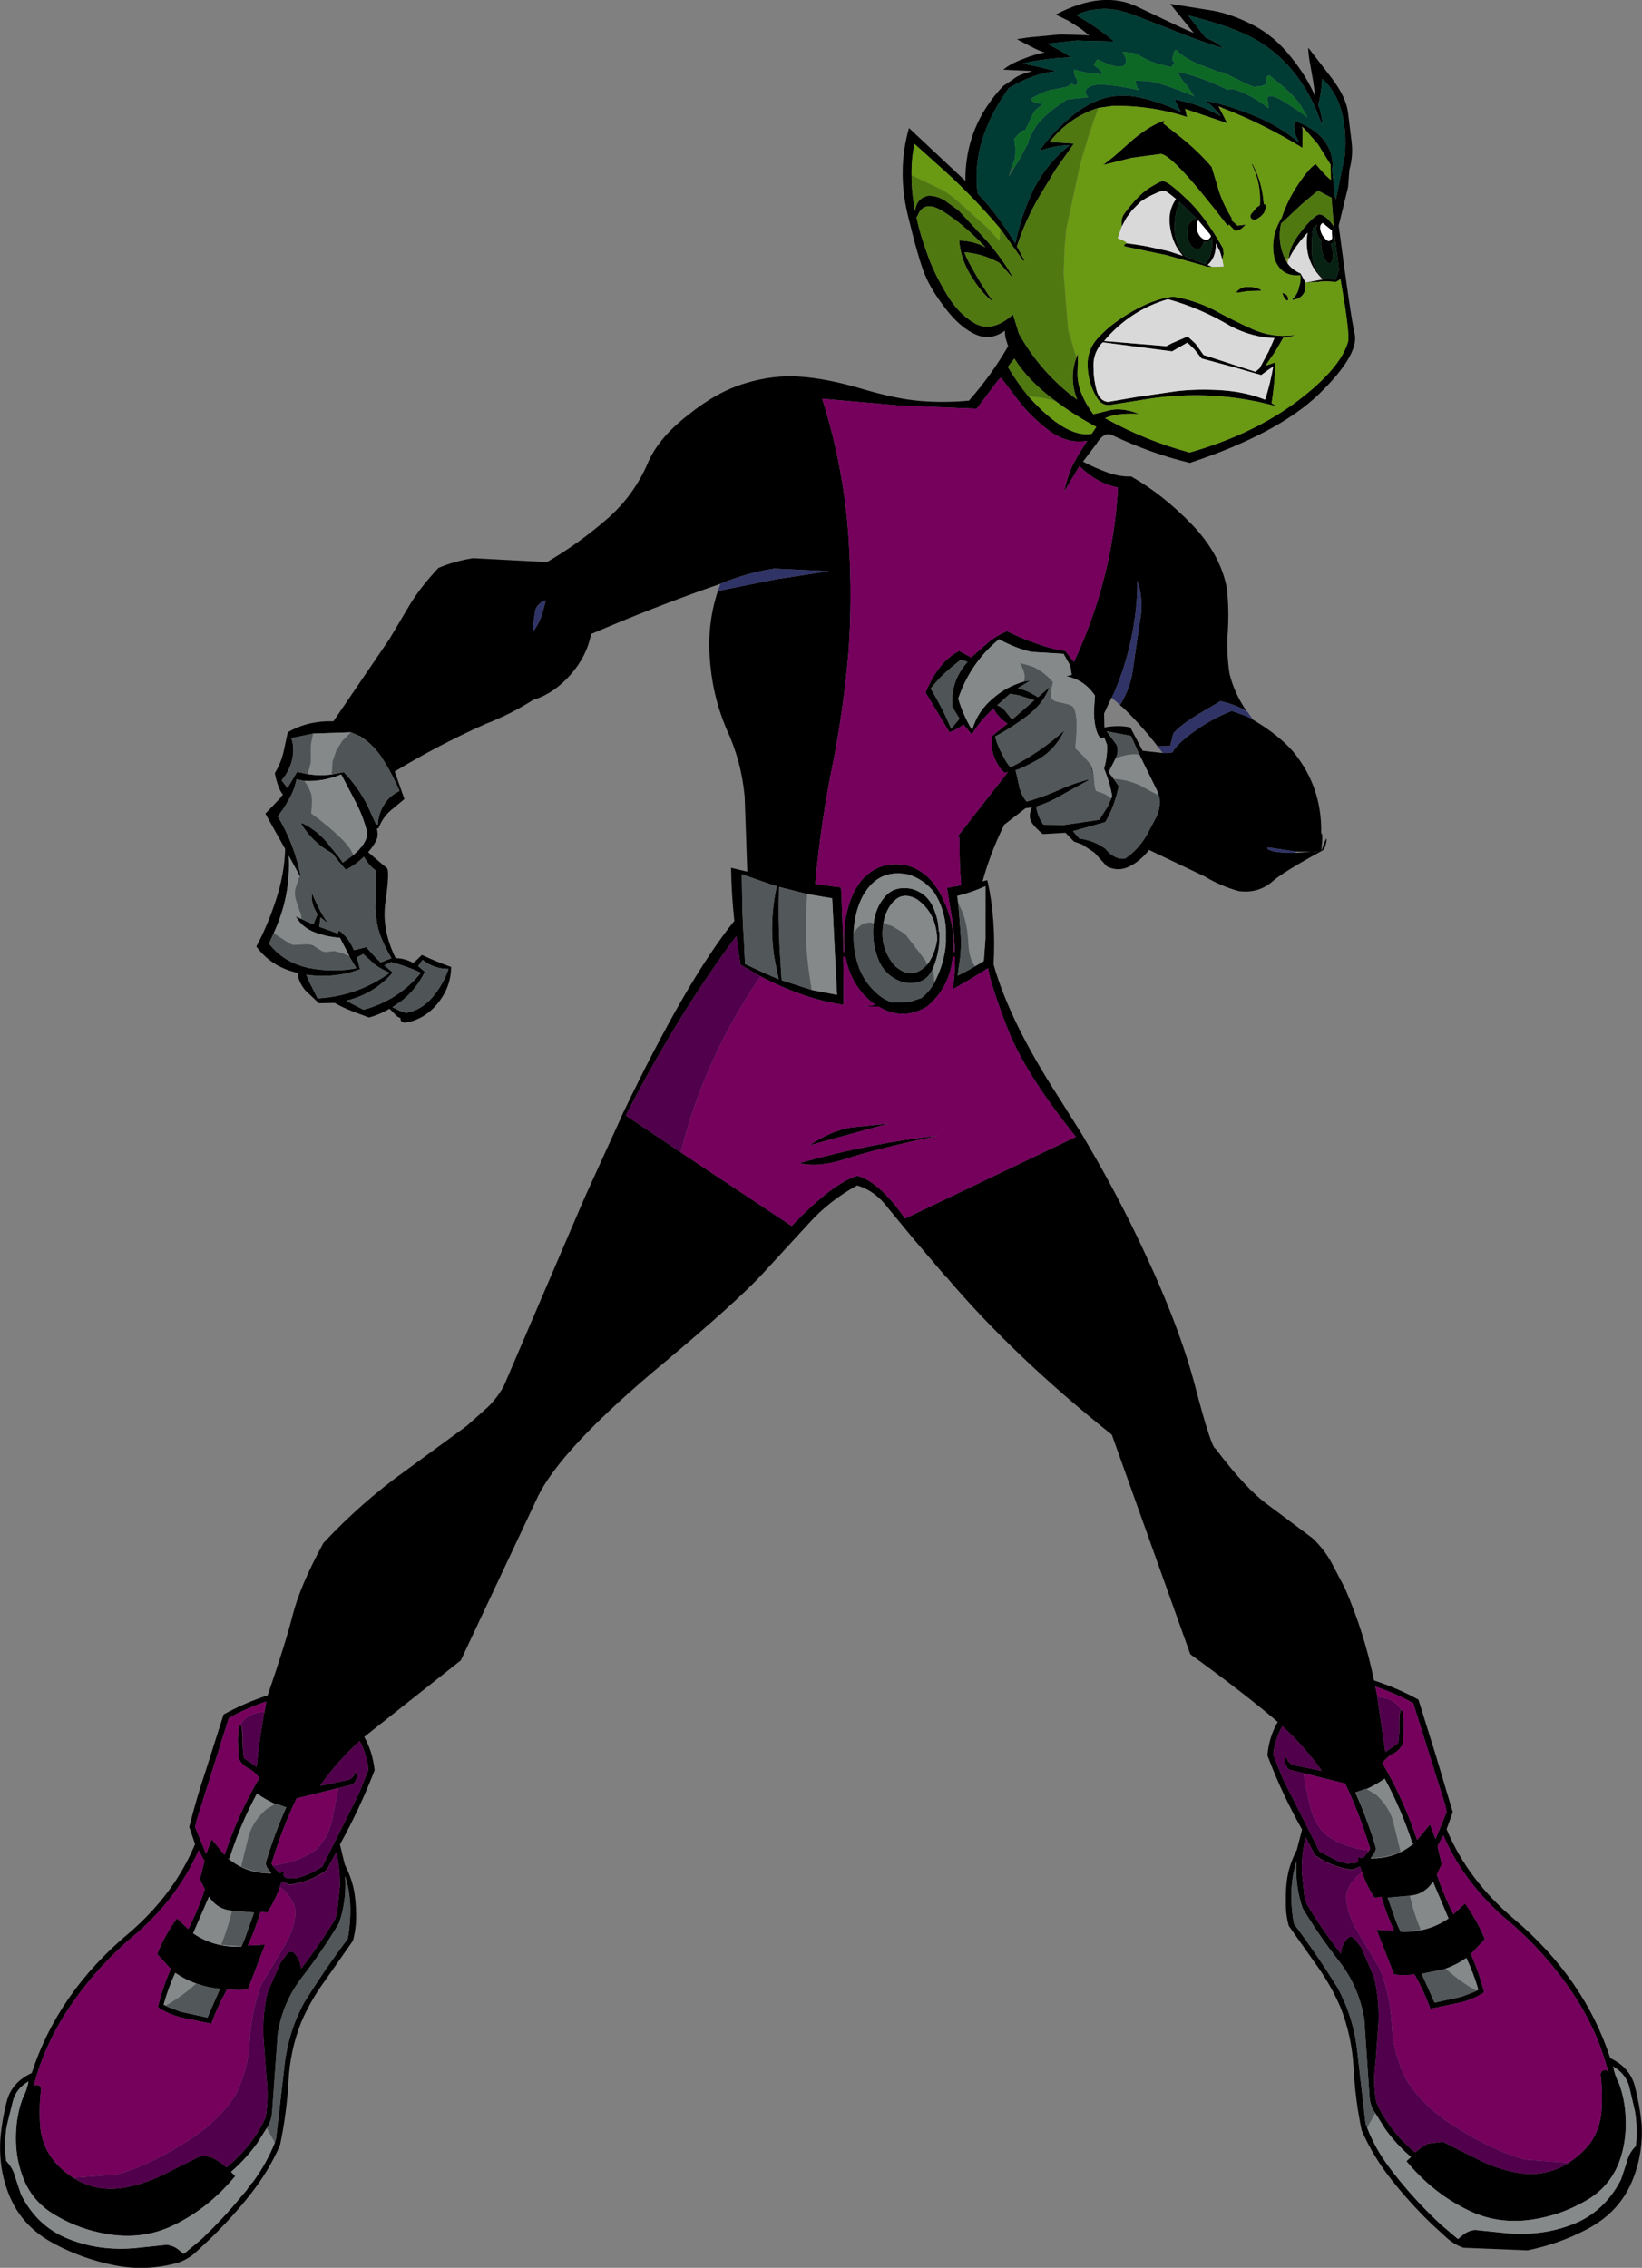
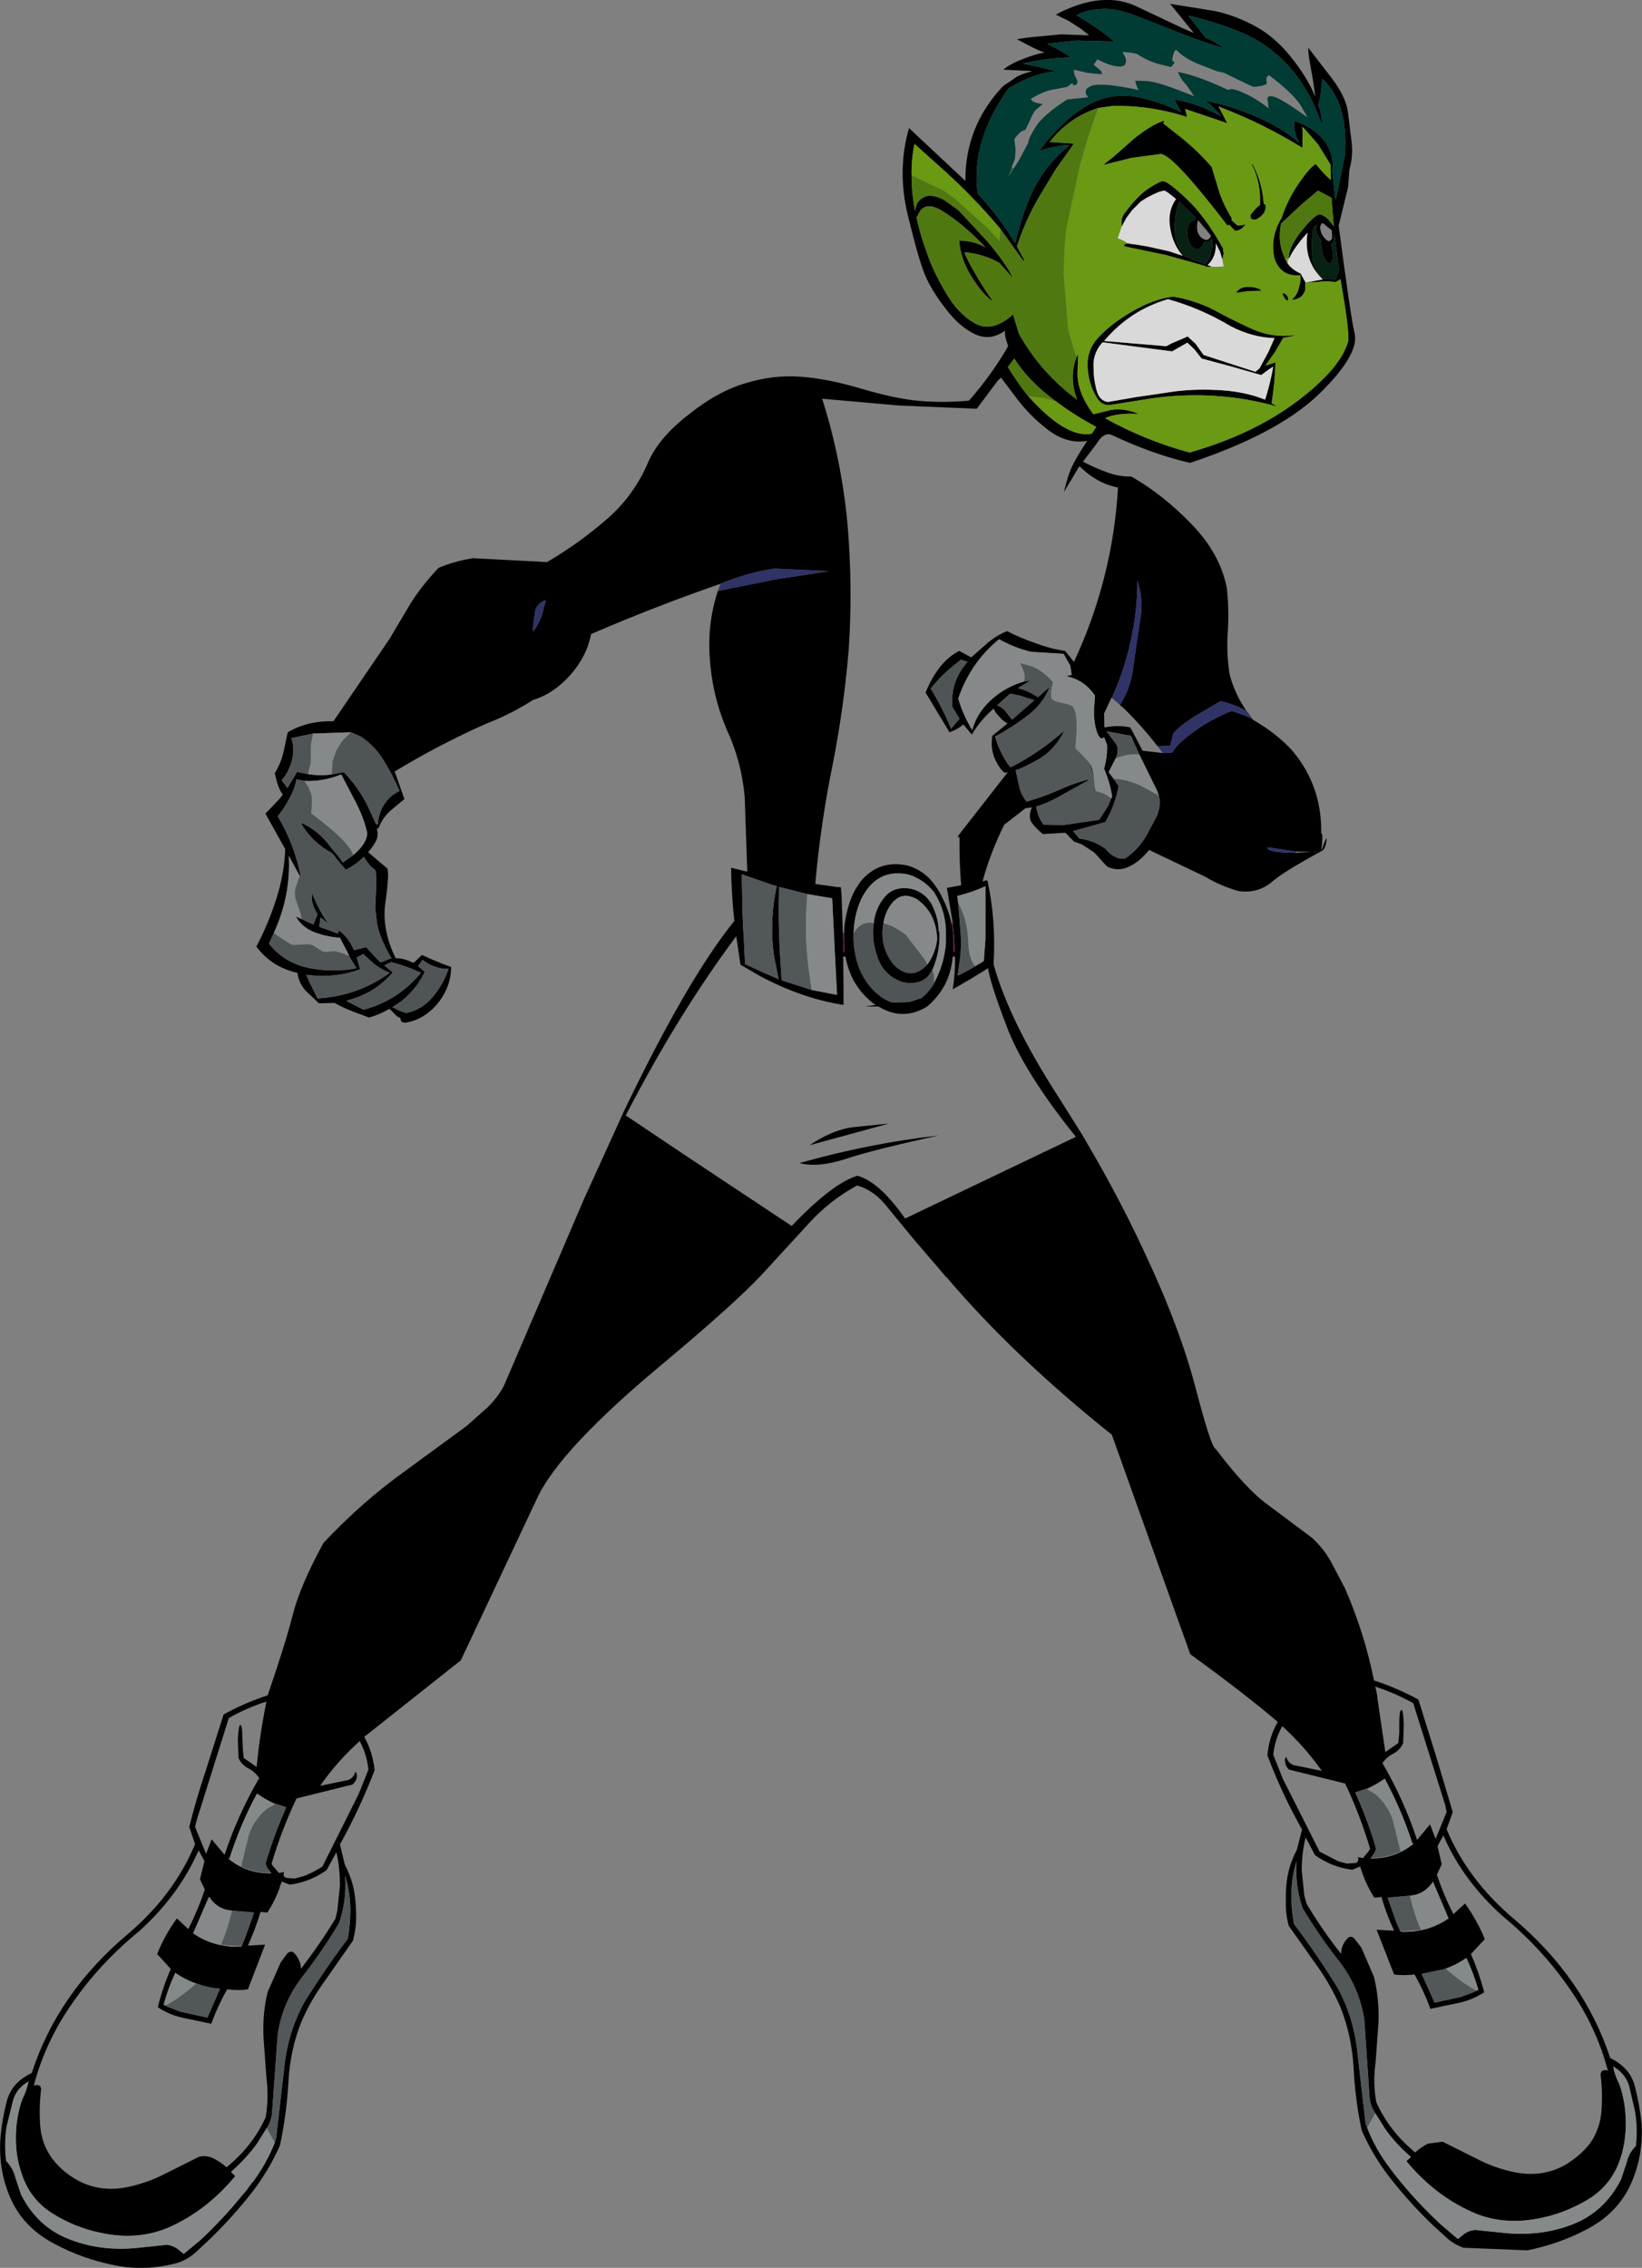
<svg xmlns="http://www.w3.org/2000/svg" height="349.8px" width="253.35px">
  <rect width="100%" height="100%" fill="#808080" stroke="none" />
  <g transform="matrix(1.0, 0.0, 0.0, 1.0, 126.65, 175.2)">
    <path d="M-15.5 -85.15 Q-25.6 -81.65 -35.45 -77.4 -36.1 -74.0 -38.6 -71.15 -41.1 -68.3 -44.2 -67.3 L-44.3 -67.3 Q-47.8 -65.05 -51.7 -63.55 -59.0 -60.3 -65.75 -56.2 L-64.25 -51.95 -66.3 -50.25 Q-67.6 -49.15 -68.25 -47.45 L-68.5 -47.4 Q-68.3 -46.6 -68.45 -45.95 -68.8 -44.95 -69.85 -43.75 L-66.9 -41.25 Q-66.55 -40.55 -67.15 -36.25 -67.85 -31.95 -65.6 -27.4 -64.25 -27.4 -62.95 -26.7 L-62.65 -26.85 -61.55 -27.9 Q-59.3 -26.85 -57.05 -26.05 -57.05 -23.0 -59.1 -20.45 -61.2 -17.9 -64.15 -17.45 -64.9 -17.5 -64.85 -18.15 L-65.35 -18.4 -66.55 -19.6 Q-68.1 -18.7 -69.7 -18.25 L-72.25 -19.2 Q-74.0 -19.9 -75.0 -20.5 L-77.45 -20.45 -79.6 -22.5 Q-80.65 -23.85 -80.75 -25.15 -84.7 -26.0 -87.1 -29.2 -85.35 -32.45 -84.05 -36.45 -82.75 -40.45 -82.65 -44.25 L-85.7 -49.7 -83.5 -52.0 -83.0 -52.65 Q-83.75 -53.5 -84.25 -55.95 -83.4 -57.3 -82.95 -59.0 L-82.25 -62.25 Q-79.2 -64.05 -75.2 -63.95 L-66.55 -76.65 -63.7 -81.45 Q-62.0 -84.4 -59.0 -87.6 -56.55 -88.65 -53.65 -89.1 L-42.25 -88.5 Q-37.45 -91.3 -33.1 -95.05 -28.8 -98.75 -26.6 -104.0 -24.9 -107.8 -20.4 -111.25 -16.0 -114.8 -11.6 -116.1 -7.3 -117.4 -3.25 -117.1 0.8 -116.85 6.25 -115.25 11.65 -113.65 15.35 -113.35 19.0 -113.05 22.85 -113.4 26.3 -117.3 28.9 -121.8 L28.55 -122.9 Q28.4 -123.45 28.4 -124.2 26.25 -122.6 23.9 -123.6 21.45 -124.7 19.25 -127.6 17.0 -130.5 16.05 -132.85 15.05 -135.25 13.4 -142.1 11.75 -148.95 13.6 -155.45 L22.3 -147.3 Q22.25 -155.75 28.15 -161.95 L29.65 -162.95 Q30.5 -163.7 32.6 -164.2 L32.35 -164.25 28.25 -164.45 28.15 -164.45 Q29.2 -165.35 31.2 -166.1 33.2 -166.9 34.55 -167.1 33.8 -167.3 32.35 -168.05 L30.25 -169.15 31.85 -169.4 32.8 -169.5 37.05 -169.9 41.4 -169.75 40.15 -170.75 38.2 -172.0 36.25 -172.95 Q43.55 -176.8 48.95 -174.1 L55.6 -170.95 57.55 -170.1 55.85 -172.2 53.9 -174.6 60.5 -173.55 Q63.5 -173.0 66.75 -171.3 69.95 -169.65 72.5 -166.45 75.05 -163.3 76.3 -160.25 L75.95 -162.75 75.5 -165.3 Q75.2 -166.85 75.2 -167.85 L78.9 -163.05 Q81.1 -160.1 81.35 -157.75 L81.9 -153.25 Q82.15 -151.15 81.55 -149.0 L81.35 -146.35 79.9 -140.4 Q81.75 -126.3 82.35 -123.8 83.15 -120.55 76.85 -114.4 70.5 -108.3 56.95 -103.8 51.0 -105.2 44.8 -108.15 43.6 -108.55 42.5 -106.7 L40.45 -104.0 Q42.2 -103.05 44.15 -102.35 46.05 -101.65 47.9 -101.7 52.75 -98.95 57.2 -94.35 61.65 -89.75 62.65 -84.45 63.0 -81.2 62.8 -77.9 62.55 -74.6 63.05 -71.3 63.8 -68.25 65.7 -65.5 63.95 -66.55 61.65 -67.05 L58.35 -65.1 Q55.45 -63.35 54.4 -62.1 L53.9 -60.15 52.0 -60.1 52.75 -59.05 53.5 -59.05 54.25 -59.15 Q55.0 -60.55 57.7 -62.45 60.35 -64.35 63.4 -65.55 L65.5 -64.8 66.6 -64.3 66.65 -64.2 Q70.5 -61.95 72.8 -59.35 77.35 -53.9 77.2 -46.65 77.55 -46.75 77.2 -43.9 78.2 -46.75 78.0 -45.4 77.8 -44.1 77.2 -43.9 71.25 -40.65 69.7 -39.25 67.5 -37.35 64.5 -37.75 61.75 -38.5 59.25 -40.0 L50.65 -44.1 Q49.25 -42.35 47.6 -41.55 45.9 -40.7 44.15 -41.55 L42.2 -43.7 40.3 -44.95 39.05 -45.4 37.75 -46.75 34.25 -46.55 Q33.15 -47.45 32.55 -48.3 31.95 -49.2 32.55 -50.65 L32.45 -50.65 31.6 -50.55 28.3 -48.0 Q26.15 -43.65 24.95 -39.25 L25.5 -39.4 25.55 -39.4 25.7 -39.4 Q27.05 -33.35 26.65 -26.45 29.1 -17.7 36.6 -6.1 L40.25 -0.3 41.5 1.85 Q46.0 9.55 49.7 17.45 55.35 29.4 57.8 38.8 60.25 48.15 60.9 48.25 65.65 54.55 69.1 57.0 L75.85 62.05 Q77.65 63.75 78.75 65.75 L80.85 69.75 Q83.85 76.6 85.35 84.0 88.9 85.15 92.2 86.95 L94.9 95.6 97.5 104.3 96.55 106.95 Q99.8 114.75 106.9 120.75 117.75 129.9 121.8 142.25 124.85 143.7 125.6 146.6 126.35 149.5 126.65 152.5 126.9 157.6 124.85 161.95 122.8 166.25 118.2 168.65 113.95 170.9 109.05 171.9 L99.15 171.5 Q97.7 171.0 96.55 169.95 L94.2 167.8 Q90.8 164.5 88.0 160.95 85.2 157.4 83.45 153.4 82.45 148.7 82.2 143.7 81.9 138.7 80.15 134.35 78.7 131.0 76.55 128.0 L72.2 121.85 Q71.7 120.05 71.75 118.1 71.7 115.6 72.1 113.75 72.5 111.95 73.45 110.1 L74.25 107.0 Q71.1 101.4 68.9 95.55 69.15 92.7 70.5 90.4 65.55 86.15 57.0 79.95 L44.9 46.1 Q29.75 34.0 19.4 21.8 L19.85 21.9 19.35 21.8 14.3 15.9 10.35 11.1 Q8.35 8.45 5.6 7.65 1.3 10.0 -1.85 13.5 L-9.2 21.5 Q-13.35 25.9 -23.85 34.7 -40.4 48.4 -43.85 56.05 L-55.55 80.9 -70.45 92.7 Q-69.15 95.0 -68.85 97.85 -71.1 103.7 -74.2 109.3 L-73.45 112.4 Q-72.5 114.25 -72.1 116.05 -71.7 117.9 -71.7 120.4 -71.7 122.35 -72.2 124.15 L-76.5 130.3 Q-78.7 133.3 -80.15 136.65 -81.9 141.0 -82.15 146.0 -82.45 151.0 -83.45 155.7 -85.2 159.7 -88.0 163.25 -90.8 166.8 -94.2 170.1 L-96.5 172.25 Q-97.7 173.3 -99.15 173.8 -104.1 175.2 -109.0 174.2 -113.95 173.2 -118.15 170.95 -122.8 168.55 -124.85 164.25 -126.9 159.9 -126.6 154.8 -126.35 151.8 -125.6 148.9 -124.85 146.0 -121.75 144.55 -117.75 132.2 -106.85 123.05 -99.8 117.05 -96.55 109.25 L-97.45 106.6 Q-96.35 102.2 -94.9 97.9 L-92.15 89.25 Q-88.9 87.45 -85.35 86.3 -82.65 78.45 -81.5 73.95 -80.35 69.4 -76.75 62.8 -70.85 56.5 -64.15 51.7 L-54.65 44.75 -51.45 41.9 Q-49.85 40.35 -48.9 38.55 L-36.5 9.65 -31.15 -2.1 -30.55 -3.45 Q-20.7 -24.05 -13.35 -33.15 -13.8 -37.45 -13.85 -41.35 L-11.35 -40.75 -11.75 -52.3 Q-12.25 -57.85 -14.6 -62.85 -16.8 -68.1 -17.15 -73.9 -17.5 -79.25 -15.85 -84.15 L-15.85 -84.05 -6.9 -85.85 1.3 -87.1 -7.2 -87.5 Q-11.4 -86.85 -15.5 -85.15 M79.55 -144.85 L80.85 -151.2 Q81.45 -159.35 77.35 -163.05 77.25 -160.9 76.75 -158.95 L77.0 -158.35 77.3 -156.95 77.4 -155.9 76.9 -157.0 76.45 -158.2 Q72.95 -166.3 65.85 -169.75 62.25 -171.45 56.7 -172.8 L59.4 -169.35 Q60.6 -168.95 62.2 -167.75 59.2 -168.6 55.55 -170.05 L48.65 -172.75 Q45.45 -174.0 43.15 -173.8 40.85 -173.65 39.45 -172.85 43.1 -170.7 45.25 -168.8 L39.45 -168.95 34.95 -168.45 36.85 -167.45 38.65 -166.35 Q34.8 -166.25 31.15 -165.4 L33.55 -164.9 36.35 -164.2 Q32.9 -163.95 29.0 -161.6 23.1 -153.4 24.2 -145.35 27.45 -141.9 30.0 -137.65 30.9 -141.85 32.7 -145.75 34.8 -150.0 38.4 -152.8 35.95 -152.75 33.7 -151.9 35.45 -154.45 38.15 -156.8 40.85 -159.2 43.7 -160.05 46.6 -160.85 49.7 -160.05 52.65 -159.35 55.3 -158.05 L55.6 -157.9 55.4 -158.25 54.55 -159.85 Q58.2 -159.25 61.5 -157.4 L61.75 -157.3 61.55 -157.5 Q60.55 -158.8 59.25 -159.7 63.0 -158.95 67.0 -157.3 70.95 -155.65 73.85 -153.15 73.2 -154.2 73.05 -155.3 72.95 -155.9 73.15 -156.55 79.0 -154.4 79.0 -149.4 L78.85 -149.35 79.35 -144.8 79.4 -144.3 79.55 -144.85 M61.65 -158.25 L62.7 -156.2 56.2 -158.4 56.5 -157.15 Q50.8 -159.0 44.95 -158.85 L42.8 -158.55 Q38.35 -157.15 35.3 -153.3 L39.05 -153.05 36.25 -149.1 33.8 -145.05 Q31.6 -141.35 30.25 -137.2 L31.4 -135.05 31.25 -134.95 27.7 -139.9 27.65 -138.0 27.6 -138.0 27.7 -139.9 Q23.8 -144.55 19.3 -148.65 L14.45 -153.0 Q13.95 -150.6 14.0 -148.15 14.0 -145.35 14.55 -142.6 14.7 -144.6 16.55 -145.0 17.85 -145.05 19.1 -144.3 L21.25 -142.75 25.75 -137.9 Q28.6 -134.5 29.65 -132.3 L27.55 -134.65 Q25.05 -136.05 22.15 -136.3 22.45 -135.35 23.7 -133.2 24.9 -131.05 26.6 -128.65 25.0 -129.75 23.3 -132.45 21.55 -135.2 21.35 -138.1 23.6 -138.05 25.4 -137.05 22.15 -140.5 19.0 -142.5 15.9 -144.55 14.9 -141.85 L14.75 -141.7 Q15.35 -138.9 16.4 -136.1 17.3 -133.4 19.25 -130.1 21.15 -126.8 23.8 -125.3 26.5 -123.85 29.65 -126.7 L30.25 -124.75 30.55 -123.75 Q33.95 -117.65 39.55 -113.55 38.25 -116.95 39.45 -120.1 L39.5 -120.2 39.7 -120.65 39.6 -117.55 Q39.6 -114.6 42.05 -111.3 L44.3 -111.85 Q46.3 -112.45 49.1 -111.35 45.65 -111.55 43.85 -110.7 50.05 -107.25 56.9 -105.4 66.7 -108.2 73.55 -113.35 80.35 -118.5 81.4 -122.7 81.5 -124.6 80.2 -132.0 L80.15 -132.15 79.95 -132.0 80.0 -132.0 79.45 -131.7 Q77.65 -131.9 76.7 -131.7 L74.95 -131.65 77.45 -132.1 Q74.4 -135.05 75.1 -139.3 73.05 -137.1 72.25 -135.3 L72.2 -135.45 Q72.25 -137.2 74.15 -139.55 76.0 -141.9 76.95 -142.15 78.1 -141.9 79.15 -140.25 L78.8 -144.7 76.7 -145.8 74.15 -143.65 71.0 -140.7 Q70.4 -137.75 71.65 -135.25 L72.0 -134.6 Q72.7 -133.6 73.95 -133.05 L74.0 -133.05 74.75 -131.7 74.75 -130.5 Q74.35 -129.15 72.85 -128.95 72.7 -129.0 72.8 -129.1 73.6 -129.85 73.8 -131.0 74.1 -131.85 74.0 -132.75 71.0 -132.45 70.0 -135.3 69.25 -138.6 71.1 -141.6 72.0 -144.35 73.7 -146.85 75.4 -149.35 76.35 -149.9 77.85 -148.1 78.7 -147.45 L78.65 -149.8 76.7 -152.95 74.65 -155.3 74.25 -155.65 74.35 -155.05 74.3 -152.4 Q68.3 -156.1 61.8 -158.6 L61.35 -158.8 61.65 -158.25 M43.55 -149.75 L44.3 -150.35 45.2 -151.05 48.25 -153.75 Q50.95 -155.95 53.0 -156.6 L52.85 -156.15 55.7 -153.9 Q58.35 -151.75 60.3 -149.45 L61.2 -146.5 Q61.85 -144.05 63.4 -141.55 L63.35 -141.25 64.3 -140.4 65.55 -140.55 65.05 -140.05 Q64.55 -139.6 63.9 -139.6 L63.0 -140.55 62.75 -140.4 Q54.35 -151.35 52.45 -151.45 L47.95 -150.85 43.55 -149.75 M66.6 -149.9 Q67.8 -147.65 68.2 -145.05 L68.35 -143.7 68.45 -143.7 68.6 -143.65 68.65 -143.1 68.4 -142.4 Q67.9 -141.7 67.15 -141.35 66.1 -141.2 66.35 -142.15 L67.3 -143.25 67.75 -143.55 Q67.95 -146.95 66.5 -149.85 L66.6 -149.9 M20.35 -32.85 L19.45 -38.25 21.65 -38.65 Q21.35 -42.3 21.4 -46.05 21.1 -45.95 21.2 -46.3 L28.85 -56.1 28.4 -56.0 Q27.7 -56.4 26.95 -57.95 26.15 -59.55 26.45 -61.7 L28.8 -63.6 Q28.4 -63.85 27.95 -64.2 L27.05 -65.2 26.65 -65.9 Q24.55 -64.05 23.3 -61.9 L22.0 -63.45 Q21.1 -62.7 19.85 -62.25 L16.45 -67.9 16.15 -68.35 Q18.1 -73.15 21.35 -74.8 L23.2 -73.8 25.75 -76.05 Q27.2 -77.25 28.75 -77.85 30.65 -76.85 33.1 -76.0 35.5 -75.1 37.7 -74.8 L39.05 -73.1 Q45.05 -85.95 45.85 -100.0 42.55 -100.65 39.9 -103.3 L37.5 -99.3 Q38.15 -101.95 38.65 -103.0 39.25 -104.4 41.1 -107.2 38.0 -106.65 35.05 -108.9 32.1 -111.15 30.0 -114.05 L27.8 -116.95 27.35 -116.55 24.05 -112.15 12.1 -112.65 0.2 -113.7 Q3.15 -104.45 4.1 -94.55 4.95 -84.65 4.3 -75.0 3.55 -65.9 1.75 -56.9 0.0 -48.25 -0.8 -39.5 L-0.85 -38.85 2.05 -38.45 2.25 -38.4 2.35 -38.4 3.1 -38.35 3.2 -37.05 3.25 -35.4 3.4 -31.3 3.45 -29.85 3.45 -28.35 3.7 -28.35 3.6 -29.85 3.6 -31.3 Q3.6 -32.75 3.95 -34.15 4.4 -36.35 5.35 -38.05 L6.1 -39.2 Q8.95 -42.65 13.35 -41.7 15.2 -41.2 16.7 -39.75 18.1 -38.25 18.9 -36.4 19.75 -34.7 20.15 -32.8 L20.2 -32.55 20.45 -31.0 20.45 -28.35 20.7 -28.35 20.55 -30.9 20.35 -32.6 20.35 -32.85 M32.0 -114.1 Q37.85 -107.55 41.8 -108.3 L42.5 -109.35 Q39.05 -111.2 36.2 -113.35 32.0 -116.45 29.85 -119.9 L28.85 -118.6 Q30.4 -116.05 32.0 -114.1 M76.55 -140.55 L75.95 -140.05 Q75.65 -137.95 75.8 -135.75 75.95 -133.6 77.65 -132.15 L79.45 -132.1 79.95 -133.6 79.25 -139.0 79.2 -139.1 79.2 -138.1 Q79.05 -137.7 78.7 -137.55 L78.9 -136.9 Q79.2 -134.95 78.55 -134.55 77.75 -134.65 77.3 -136.6 77.1 -137.45 77.2 -138.1 76.45 -138.95 76.4 -140.05 L76.55 -140.55 M77.05 -139.95 Q77.15 -139.1 77.75 -138.45 78.45 -137.6 78.9 -138.45 L78.85 -139.65 77.45 -140.8 Q77.0 -140.6 77.05 -139.95 M61.95 -135.15 L61.6 -136.35 61.3 -136.95 60.95 -137.65 Q61.0 -135.5 59.7 -134.35 L59.65 -134.3 60.35 -134.05 59.6 -134.05 58.85 -134.3 53.3 -135.85 46.85 -137.2 Q46.65 -137.5 47.2 -137.65 L48.8 -137.45 50.3 -137.2 53.7 -136.45 55.05 -136.0 55.85 -135.75 Q54.3 -137.5 53.9 -140.05 53.45 -142.6 54.8 -144.5 53.2 -145.85 52.95 -145.8 L52.15 -145.6 51.05 -145.1 50.2 -144.65 49.35 -144.1 49.1 -143.85 48.05 -142.8 47.15 -141.6 46.4 -140.2 46.4 -140.95 Q46.4 -141.6 46.75 -142.15 48.95 -145.15 50.75 -146.25 52.5 -147.35 52.8 -147.25 53.55 -147.25 56.35 -144.6 59.2 -142.0 62.05 -136.9 L62.15 -136.05 61.95 -135.15 M65.9 -130.3 L64.3 -130.05 Q64.1 -130.05 64.15 -130.2 64.85 -131.0 65.95 -130.95 67.05 -130.95 67.9 -130.5 L67.9 -130.35 65.9 -130.3 M71.9 -128.85 Q71.4 -129.25 71.25 -129.9 71.2 -130.05 71.3 -130.0 72.15 -129.75 72.1 -128.9 L71.9 -128.85 M57.75 -141.25 L57.85 -141.6 55.3 -144.1 Q54.5 -142.0 54.6 -139.65 54.7 -137.4 56.15 -135.7 L56.2 -135.65 59.3 -134.45 59.35 -134.5 Q60.6 -136.1 60.35 -138.4 59.95 -137.7 59.1 -137.9 58.85 -136.9 58.15 -136.75 56.9 -136.85 56.55 -138.85 56.4 -140.95 57.6 -141.25 L57.75 -141.25 M58.05 -139.9 Q58.1 -139.2 58.6 -138.65 59.6 -137.7 60.2 -138.75 L60.05 -139.05 58.2 -141.25 Q58.0 -140.65 58.05 -139.9 M60.65 -127.4 Q63.45 -125.85 66.55 -124.45 69.7 -123.05 72.95 -123.5 L73.0 -123.4 71.35 -123.1 70.1 -120.95 68.6 -118.8 70.15 -119.3 Q70.05 -116.15 69.55 -113.0 L70.4 -112.5 Q60.65 -115.2 50.7 -113.7 L45.05 -112.8 Q43.65 -112.45 42.8 -113.55 41.45 -115.5 41.2 -118.1 40.9 -120.65 42.35 -122.6 44.35 -125.0 47.85 -127.05 51.35 -129.1 54.35 -129.45 57.55 -128.95 60.65 -127.4 M56.55 -122.35 L54.2 -121.0 43.5 -122.4 43.25 -122.15 Q41.85 -120.45 42.1 -118.15 42.05 -117.05 42.5 -115.15 42.95 -113.35 44.3 -113.2 L48.65 -113.95 54.8 -114.85 Q58.15 -115.25 61.9 -115.0 65.55 -114.75 68.55 -113.55 69.35 -116.05 69.8 -118.65 L69.1 -118.2 67.95 -117.35 63.4 -118.65 58.75 -119.9 57.65 -121.3 56.55 -122.35 M56.6 -123.3 L57.8 -122.2 59.05 -120.45 67.05 -117.85 67.7 -118.4 69.1 -121.0 70.0 -123.05 Q66.55 -123.15 63.2 -124.9 58.5 -127.7 53.55 -129.05 47.7 -127.35 43.7 -122.6 L53.3 -121.8 54.15 -122.25 56.6 -123.3 M46.15 -66.45 Q47.5 -68.55 48.05 -71.25 L48.65 -75.45 49.4 -80.45 Q49.7 -83.0 48.85 -85.65 48.85 -81.1 47.8 -76.25 46.7 -71.4 44.9 -67.6 L45.85 -66.75 44.85 -67.6 43.7 -65.15 43.75 -63.0 Q45.9 -63.4 47.75 -63.0 L49.65 -59.4 52.75 -59.05 Q50.05 -62.7 46.85 -65.85 L46.15 -66.45 M44.95 -52.3 Q44.7 -54.2 43.7 -56.65 44.25 -58.55 44.15 -60.35 L43.7 -61.5 Q43.4 -61.1 43.0 -61.5 42.6 -62.1 42.45 -62.8 L42.4 -62.95 Q42.1 -64.35 42.15 -65.75 L42.3 -67.9 Q40.65 -70.35 37.85 -70.9 L37.8 -70.9 38.7 -71.1 38.5 -72.5 37.45 -74.35 32.5 -74.65 Q30.05 -75.2 27.5 -76.6 23.1 -73.0 21.2 -67.45 21.95 -64.9 23.35 -62.6 24.2 -65.6 26.75 -67.65 28.7 -69.3 31.25 -70.05 L32.35 -70.25 30.4 -69.05 Q32.05 -68.65 33.5 -67.65 L35.3 -69.25 Q34.3 -66.6 31.8 -64.75 29.5 -63.0 26.9 -61.6 27.15 -60.45 27.95 -58.9 28.75 -57.3 29.3 -56.85 33.9 -59.2 37.6 -62.55 36.15 -59.6 33.7 -58.15 31.25 -56.75 30.05 -56.4 L30.7 -53.5 Q31.05 -52.4 31.75 -51.55 34.2 -52.25 36.5 -53.25 38.75 -54.3 41.2 -54.95 L41.3 -54.85 37.4 -52.7 Q35.35 -51.45 33.25 -50.8 33.4 -49.3 34.35 -48.0 L37.5 -47.95 42.95 -48.75 44.3 -50.85 44.8 -52.05 44.95 -52.3 M30.8 -72.9 L32.45 -72.45 Q33.95 -71.95 35.8 -70.0 34.0 -71.95 32.4 -72.45 L30.8 -72.9 M35.6 -68.95 Q35.45 -68.0 35.6 -67.45 35.9 -67.0 37.1 -66.8 L38.2 -66.55 37.1 -66.75 Q35.9 -67.0 35.6 -67.35 35.4 -67.95 35.6 -68.95 M39.25 -59.8 L40.3 -58.8 41.6 -57.35 Q41.95 -56.7 42.15 -55.05 L41.6 -57.3 40.3 -58.8 39.25 -59.8 M42.25 -54.0 L42.4 -53.2 42.9 -53.05 42.35 -53.15 42.25 -54.0 M49.15 -58.8 L47.85 -61.7 44.1 -62.4 45.65 -60.3 Q46.0 -59.25 45.5 -58.25 L44.4 -56.1 45.2 -55.05 45.95 -53.95 Q45.4 -51.0 43.9 -48.4 L38.9 -47.0 39.9 -45.85 Q42.1 -45.6 43.95 -44.25 44.8 -43.1 46.2 -42.75 L46.9 -42.75 Q48.95 -44.1 50.25 -46.35 L51.8 -49.25 Q52.5 -50.85 52.2 -52.35 L52.2 -52.4 52.15 -52.4 51.95 -53.1 49.15 -58.8 M17.0 -68.9 Q18.8 -65.95 20.1 -62.8 L21.4 -64.35 20.3 -66.15 Q19.95 -70.0 22.5 -72.95 L22.65 -73.1 21.65 -73.45 21.6 -73.45 20.55 -72.6 Q18.55 -71.0 16.95 -69.0 L17.0 -68.9 M30.55 -67.95 L29.2 -68.2 28.25 -67.35 27.2 -66.4 Q28.0 -66.15 28.6 -65.35 L29.5 -64.2 32.95 -67.2 30.55 -67.95 M21.2 -35.85 L21.4 -33.45 21.65 -30.0 21.55 -27.9 21.1 -24.7 Q22.45 -25.35 23.8 -26.15 L25.05 -26.9 25.15 -27.0 25.4 -30.4 25.4 -38.5 Q23.3 -37.55 21.05 -37.0 L21.2 -35.85 M-21.6 2.55 L-4.5 13.9 Q1.8 7.3 5.65 6.15 9.05 7.1 13.0 12.75 L39.35 0.15 Q31.3 -9.85 28.65 -16.95 26.15 -23.5 25.8 -25.85 L23.2 -24.25 20.35 -22.6 Q20.75 -25.1 20.7 -27.65 L20.35 -27.65 Q19.95 -22.95 16.4 -19.95 12.65 -17.65 8.9 -19.95 L6.85 -19.95 8.5 -20.2 8.15 -20.4 Q4.65 -23.05 3.8 -27.65 L3.45 -27.65 3.5 -22.75 3.5 -20.2 Q-2.75 -21.15 -9.3 -24.6 L-12.4 -26.4 -13.05 -30.8 Q-22.1 -18.65 -30.1 -3.15 L-21.6 2.55 M17.6 -23.8 Q19.1 -26.75 19.3 -29.8 L19.3 -31.85 Q19.1 -35.1 17.45 -37.6 15.9 -39.55 13.55 -40.3 9.3 -41.2 6.95 -37.75 L6.5 -37.05 Q5.15 -34.45 5.05 -31.25 5.8 -32.5 6.9 -32.8 L7.5 -32.9 6.95 -32.8 Q5.85 -32.5 5.05 -31.25 4.95 -28.35 6.0 -25.65 7.1 -23.05 9.35 -21.4 L9.9 -21.05 11.0 -20.55 13.7 -20.65 15.5 -21.25 Q16.75 -22.2 17.6 -23.75 L17.6 -23.8 M8.15 -32.8 Q8.45 -35.25 9.9 -36.9 11.35 -38.6 14.0 -38.1 16.1 -37.55 17.15 -35.65 17.85 -34.25 18.1 -32.7 L18.2 -31.55 18.3 -31.45 Q18.45 -28.6 17.3 -25.8 L17.2 -25.65 Q16.0 -23.05 12.65 -23.7 9.8 -24.65 8.8 -27.4 7.8 -30.1 8.15 -32.75 L8.15 -32.8 M16.6 -26.65 Q17.7 -28.3 17.95 -30.35 17.9 -31.85 17.45 -33.1 16.7 -35.2 14.75 -36.55 12.7 -37.6 11.4 -36.3 L11.35 -36.3 Q10.05 -34.95 9.7 -33.05 L9.65 -32.8 11.0 -32.35 9.65 -32.75 Q9.0 -29.15 11.3 -26.35 13.95 -23.8 16.4 -26.4 L16.1 -27.1 16.35 -26.55 16.4 -26.4 16.6 -26.65 M-1.4 -22.5 L2.5 -21.75 2.3 -25.5 1.95 -32.55 1.75 -36.65 0.5 -36.85 -2.1 -37.3 -6.45 -38.4 Q-6.6 -33.55 -6.35 -28.75 L-6.05 -24.0 -1.4 -22.5 M4.65 -1.3 L10.5 -1.9 -1.75 1.45 Q1.6 -0.8 4.65 -1.3 M73.25 -43.65 L77.2 -43.9 76.15 -43.8 73.3 -43.85 69.05 -44.5 Q68.8 -44.45 68.95 -44.25 69.7 -43.65 73.25 -43.65 M-78.65 -60.55 L-78.35 -62.05 -81.7 -61.35 Q-81.15 -59.8 -81.6 -57.9 -82.1 -56.1 -83.2 -54.85 L-82.3 -53.65 -80.8 -56.15 -79.2 -55.8 -78.8 -57.2 -79.15 -55.8 Q-77.35 -55.5 -75.45 -55.75 L-75.35 -57.7 -75.4 -55.75 -73.6 -56.1 Q-71.35 -53.75 -69.95 -50.95 L-68.65 -48.1 -68.35 -48.0 Q-68.25 -50.1 -66.95 -51.7 -66.3 -52.55 -65.0 -53.2 -66.05 -55.65 -67.45 -57.9 -68.85 -60.2 -71.0 -61.6 L-72.5 -62.25 -78.35 -62.05 -78.65 -60.55 M-82.25 -29.85 L-82.7 -30.1 -83.35 -30.55 -82.65 -30.1 -82.25 -29.85 M-84.4 -31.3 L-85.15 -29.65 Q-82.9 -26.75 -79.05 -25.9 -75.2 -25.15 -71.65 -25.85 L-72.8 -27.75 -73.9 -28.2 -72.75 -27.75 -74.2 -30.55 Q-76.3 -30.7 -78.25 -31.45 -80.15 -32.25 -81.0 -33.85 L-80.15 -33.45 -78.3 -32.6 -77.65 -34.2 Q-78.75 -35.85 -78.5 -37.4 -77.15 -34.2 -75.95 -32.7 L-77.2 -33.7 -77.4 -32.25 -74.5 -31.2 -74.5 -31.3 Q-74.55 -31.7 -74.15 -31.55 -72.8 -30.45 -72.05 -28.65 L-72.0 -28.65 -70.15 -29.1 -68.55 -27.35 -67.9 -26.75 -66.25 -27.4 Q-68.2 -30.75 -68.5 -32.95 L-68.75 -35.2 -68.6 -38.4 Q-68.55 -40.55 -68.75 -41.0 -69.7 -41.65 -70.5 -43.05 -71.85 -41.75 -73.3 -41.05 L-74.45 -42.4 -75.4 -43.6 Q-78.4 -45.2 -80.15 -48.1 L-80.05 -48.25 Q-77.4 -47.0 -75.6 -44.5 L-74.4 -43.05 -73.75 -42.15 -72.15 -43.3 Q-69.95 -45.15 -70.0 -46.8 -70.55 -49.1 -71.7 -51.35 L-74.0 -55.75 Q-76.8 -54.6 -79.7 -54.75 L-80.9 -55.0 Q-81.25 -53.2 -82.25 -51.6 -82.85 -50.45 -83.8 -49.3 -81.2 -44.95 -80.25 -40.0 L-80.35 -40.0 -82.1 -43.2 Q-81.75 -37.05 -84.4 -31.3 M-76.9 -28.45 L-78.0 -29.1 -79.15 -29.55 Q-78.45 -29.45 -77.95 -29.1 L-76.9 -28.45 M-43.05 -80.3 L-42.45 -82.5 -42.55 -82.6 Q-43.6 -82.2 -44.05 -81.15 L-44.25 -79.8 -44.45 -77.95 -44.35 -77.85 Q-43.5 -79.0 -43.05 -80.3 M-71.1 -25.7 Q-74.9 -24.25 -79.4 -24.85 L-78.9 -23.7 -77.65 -21.2 Q-71.5 -21.55 -66.5 -25.15 -67.8 -25.65 -68.9 -26.5 L-70.6 -28.05 -71.35 -27.65 -71.6 -27.55 -71.1 -25.7 M-66.05 -25.2 Q-68.9 -21.9 -73.2 -20.85 L-72.9 -20.65 -70.55 -19.45 Q-65.2 -20.9 -61.7 -25.15 -63.95 -26.2 -66.3 -26.8 L-67.35 -26.3 -66.05 -25.2 M-62.15 -26.2 L-61.1 -25.3 Q-62.45 -22.55 -64.75 -20.75 L-66.1 -19.85 -65.0 -19.3 -64.0 -18.95 Q-61.6 -19.4 -59.9 -21.4 -58.2 -23.45 -57.45 -25.75 -59.7 -25.75 -61.45 -27.15 L-62.05 -26.3 -62.15 -26.2 M-6.9 -38.55 L-7.6 -38.75 -12.2 -40.35 -12.1 -34.65 -12.0 -32.2 -11.9 -30.7 -11.7 -26.5 -8.9 -25.2 -6.5 -24.15 -7.2 -27.6 Q-8.0 -33.05 -6.8 -38.5 L-6.9 -38.55 M-84.6 112.55 L-83.6 113.7 -82.8 113.55 Q-83.1 114.2 -82.5 114.45 L-81.2 114.55 -79.85 114.2 Q-78.35 113.65 -76.9 112.7 L-71.3 101.5 -69.8 97.75 Q-70.05 95.4 -71.15 93.35 -74.7 96.55 -77.25 100.25 L-72.9 99.35 Q-72.0 98.95 -71.85 98.1 -71.5 98.3 -71.6 99.0 -71.75 99.6 -72.25 100.05 L-80.9 102.2 Q-83.2 107.05 -84.75 112.25 L-84.6 112.55 M-85.85 88.85 L-85.55 87.25 Q-88.6 88.25 -91.35 89.8 L-96.3 105.55 -96.55 106.6 -94.85 110.75 -94.0 108.5 -92.0 110.9 Q-89.95 104.7 -86.65 99.05 -87.35 98.05 -88.35 97.55 -89.4 97.0 -89.85 95.95 L-89.95 93.1 Q-89.85 90.85 -89.55 90.85 L-89.55 90.9 -89.5 90.9 Q-89.25 91.1 -89.25 93.0 L-89.2 94.05 -89.2 94.35 -89.05 95.95 -87.05 97.35 Q-86.65 93.05 -85.85 88.85 M-82.5 103.6 L-82.5 103.55 -84.15 103.0 -84.2 103.05 Q-85.65 102.4 -87.0 101.45 -89.6 106.25 -91.25 111.5 L-91.5 111.4 Q-88.7 113.8 -84.8 113.75 L-84.85 113.7 -84.8 113.7 -85.45 112.85 -85.65 112.3 -85.6 111.95 Q-84.3 107.65 -82.5 103.6 M-83.45 115.85 Q-84.2 117.95 -85.4 119.8 L-86.45 119.7 Q-87.25 122.35 -88.4 124.9 L-85.75 124.75 -88.4 131.65 Q-89.9 131.85 -91.45 131.65 L-91.6 131.65 Q-93.05 134.2 -94.05 136.95 L-98.35 136.05 Q-100.5 135.6 -102.3 134.4 -101.55 131.35 -100.3 128.5 L-102.4 126.2 Q-101.25 123.3 -99.35 120.7 L-97.6 122.35 Q-96.1 119.4 -95.05 116.25 L-95.8 114.65 -95.1 111.85 -96.0 110.2 Q-99.05 117.15 -105.15 122.65 -111.2 127.6 -115.4 133.65 -119.65 139.65 -121.45 146.55 -121.05 146.25 -120.45 146.55 L-120.3 147.0 Q-120.65 149.8 -120.45 152.65 -120.25 155.5 -118.6 157.75 -117.2 159.55 -115.35 160.7 -111.45 163.2 -106.55 162.05 -103.7 161.4 -101.1 160.05 L-95.9 157.45 Q-94.7 157.2 -93.65 157.75 -92.6 158.3 -91.7 159.1 -87.65 155.8 -85.65 151.35 -85.15 148.25 -85.55 145.2 L-85.55 145.15 -86.0 138.95 -86.0 138.9 Q-86.15 135.3 -85.35 132.05 L-83.35 127.5 -82.35 126.15 Q-81.9 125.65 -81.35 125.95 -80.6 126.7 -80.3 127.75 L-80.2 128.45 Q-77.3 124.7 -74.9 120.75 L-74.6 119.5 -74.2 115.65 -74.2 115.6 Q-74.2 112.9 -74.75 110.5 L-76.25 113.25 Q-78.85 115.1 -81.95 115.5 L-83.2 115.0 -83.25 115.25 -83.5 115.85 -83.45 115.85 M-90.85 119.5 L-91.3 119.45 Q-93.25 119.15 -94.4 117.35 L-96.85 123.0 Q-93.6 125.25 -89.4 125.05 L-88.85 123.75 -87.45 119.8 -90.85 119.5 M-101.1 134.15 L-101.15 134.15 -100.75 134.35 -98.8 135.1 -94.65 136.0 -94.45 135.6 -94.4 135.45 -92.7 131.55 Q-94.45 131.4 -96.05 130.85 -97.95 130.25 -99.6 129.1 -100.7 131.45 -101.4 134.0 L-101.1 134.15 M-85.5 153.05 L-86.85 155.2 -86.9 155.3 Q-88.65 157.75 -91.0 159.8 L-90.35 160.45 Q-94.4 165.35 -99.7 167.95 -105.0 170.6 -111.35 169.15 -115.1 168.35 -118.5 166.25 -121.95 164.1 -123.25 160.25 -124.25 157.5 -124.2 154.3 -124.15 151.1 -123.15 148.45 -122.5 147.2 -122.25 145.85 -124.15 146.95 -124.65 148.85 L-125.6 152.7 Q-126.05 155.35 -125.7 158.1 -124.65 159.2 -124.3 160.6 L-123.4 163.3 Q-120.9 168.25 -116.05 170.15 -111.3 172.05 -105.75 171.55 L-100.95 171.05 Q-99.9 171.15 -99.1 171.8 L-98.3 172.45 -95.65 170.25 Q-92.25 167.05 -89.35 163.5 L-88.5 162.5 -88.5 162.45 -87.75 161.45 -87.7 161.45 Q-85.55 158.55 -84.25 155.3 L-84.05 154.65 -82.8 143.8 Q-82.25 138.3 -79.7 133.65 -76.6 128.65 -73.0 123.85 -72.55 121.45 -72.6 118.9 -72.7 116.35 -73.4 114.15 -73.15 118.05 -74.35 121.45 -76.85 125.65 -79.95 129.65 -83.05 133.6 -83.8 138.55 L-84.65 150.35 Q-84.7 151.75 -85.4 152.9 L-85.5 153.05 M85.9 86.55 L85.85 86.55 87.1 95.05 89.1 93.65 89.25 92.05 89.25 91.75 89.25 90.7 Q89.25 88.8 89.5 88.6 L89.6 88.6 89.55 88.55 89.6 88.55 Q89.85 88.55 89.95 90.8 L89.85 93.65 Q89.4 94.7 88.4 95.25 87.35 95.75 86.65 96.75 89.95 102.4 92.0 108.6 L94.0 106.2 94.85 108.45 96.55 104.3 96.35 103.25 91.4 87.5 Q88.6 85.95 85.55 84.95 L85.9 86.55 M72.25 97.75 Q71.75 97.3 71.65 96.7 71.5 96.0 71.85 95.8 72.0 96.65 72.9 97.05 L77.3 97.95 Q74.7 94.25 71.2 91.05 70.05 93.1 69.8 95.45 L71.3 99.2 76.95 110.4 79.85 111.9 81.2 112.25 82.55 112.15 Q83.1 111.9 82.85 111.25 L83.65 111.4 84.6 110.25 84.75 109.95 Q83.2 104.75 80.9 99.9 L72.25 97.75 M83.3 112.95 L83.2 112.7 82.0 113.2 Q78.85 112.8 76.25 110.95 L74.8 108.2 Q74.2 110.6 74.2 113.3 L74.2 113.35 74.6 117.2 74.95 118.45 Q77.3 122.4 80.25 126.15 L80.35 125.45 Q80.6 124.4 81.4 123.65 81.9 123.35 82.35 123.85 L83.4 125.2 85.35 129.75 Q86.15 133.0 86.05 136.6 L86.05 136.65 85.6 142.85 85.6 142.9 Q85.15 145.95 85.7 149.05 87.7 153.5 91.7 156.8 92.6 156.0 93.65 155.45 L95.95 155.15 101.15 157.75 Q103.7 159.1 106.55 159.75 111.45 160.9 115.4 158.4 L115.35 158.4 Q117.2 157.25 118.65 155.45 120.25 153.2 120.45 150.35 120.65 147.5 120.3 144.7 L120.5 144.25 Q121.05 143.95 121.45 144.25 119.65 137.35 115.4 131.35 111.2 125.3 105.2 120.35 99.05 114.85 96.05 107.9 L95.15 109.55 95.8 112.35 95.05 113.95 Q96.1 117.1 97.6 120.05 L99.4 118.4 Q101.25 121.0 102.45 123.9 L100.3 126.2 Q101.55 129.05 102.35 132.1 100.5 133.3 98.35 133.75 L94.05 134.65 Q93.05 131.9 91.6 129.35 L91.5 129.35 Q89.9 129.55 88.45 129.35 L85.75 122.45 88.45 122.6 Q87.25 120.05 86.5 117.4 L85.4 117.5 Q84.2 115.65 83.5 113.55 L83.3 112.95 M85.55 150.75 L85.45 150.6 Q84.7 149.45 84.65 148.05 L83.85 136.25 Q83.05 131.3 80.0 127.35 76.85 123.35 74.35 119.15 73.15 115.75 73.4 111.85 72.7 114.05 72.6 116.6 72.55 119.15 73.0 121.55 76.6 126.35 79.7 131.35 82.25 136.0 82.8 141.5 L84.05 152.35 84.3 153.0 Q85.55 156.25 87.75 159.15 L88.5 160.15 88.55 160.2 89.35 161.2 Q92.25 164.75 95.7 167.95 L98.3 170.15 99.1 169.5 Q99.9 168.85 100.95 168.75 L105.75 169.25 Q111.3 169.75 116.1 167.85 120.9 165.95 123.45 161.0 L124.35 158.3 Q124.65 156.9 125.75 155.8 126.05 153.05 125.6 150.4 L124.7 146.55 Q124.15 144.65 122.25 143.55 122.5 144.9 123.15 146.15 124.15 148.8 124.2 152.0 124.25 155.2 123.3 157.95 121.95 161.8 118.55 163.95 115.1 166.05 111.4 166.85 105.0 168.3 99.75 165.65 94.4 163.05 90.35 158.15 L91.05 157.5 Q88.65 155.45 86.95 153.0 L86.9 152.9 85.55 150.75 M84.85 111.4 L84.85 111.45 Q88.7 111.5 91.55 109.1 L91.3 109.2 Q89.6 103.95 87.0 99.15 85.65 100.1 84.2 100.75 L84.15 100.7 82.5 101.25 82.55 101.3 82.5 101.3 Q84.3 105.35 85.6 109.65 L85.65 110.0 85.45 110.55 84.85 111.4 M90.9 117.2 L87.45 117.5 88.85 121.45 89.45 122.75 Q93.6 122.95 96.85 120.7 L94.45 115.05 Q93.25 116.85 91.3 117.15 L90.9 117.2 M96.1 128.55 L92.7 129.25 94.45 133.15 94.5 133.3 94.7 133.7 98.8 132.8 100.8 132.05 101.15 131.85 101.45 131.7 Q100.7 129.15 99.6 126.8 97.95 127.95 96.1 128.55 M18.15 -0.05 Q8.05 2.15 3.85 3.55 -0.4 4.95 -3.3 4.2 7.45 1.15 18.15 -0.05" fill="#000000" fill-rule="evenodd" stroke="none" />
-     <path d="M-9.3 -24.6 Q-18.05 -11.85 -21.6 2.55 L-30.1 -3.15 Q-22.1 -18.65 -13.05 -30.8 L-12.4 -26.4 -9.3 -24.6 M-72.25 100.05 Q-71.75 99.6 -71.6 99.0 -71.5 98.3 -71.85 98.1 -72.0 98.95 -72.9 99.35 L-77.25 100.25 Q-74.7 96.55 -71.15 93.35 -70.05 95.4 -69.8 97.75 L-71.3 101.5 -76.9 112.7 Q-78.35 113.65 -79.85 114.2 L-81.2 114.55 -82.5 114.45 Q-83.1 114.2 -82.8 113.55 L-83.6 113.7 -84.6 112.55 Q-80.4 112.05 -77.65 109.9 -76.0 108.1 -75.4 105.5 L-74.45 100.6 -72.25 100.05 M-85.85 88.85 Q-86.65 93.05 -87.05 97.35 L-89.05 95.95 -89.2 94.35 -89.2 94.05 -89.2 93.05 Q-89.2 90.95 -89.5 90.9 L-89.55 90.9 -89.55 90.85 Q-88.45 88.95 -85.85 88.85 M-115.35 160.7 L-108.55 160.2 Q-103.85 158.85 -98.45 155.5 -93.0 152.2 -90.3 147.9 -88.3 143.95 -88.1 139.4 -87.85 134.8 -86.25 130.75 L-83.0 125.35 Q-81.1 122.3 -81.05 119.55 -81.35 117.55 -83.45 115.85 L-83.5 115.85 -83.25 115.25 -83.2 115.0 -81.95 115.55 Q-78.8 115.1 -76.25 113.3 L-74.75 110.5 Q-74.2 112.9 -74.2 115.6 L-74.2 115.65 -74.6 119.5 -74.9 120.75 Q-77.3 124.7 -80.2 128.45 L-80.3 127.75 Q-80.6 126.7 -81.35 125.95 -81.9 125.65 -82.35 126.15 L-83.35 127.5 -85.35 132.05 Q-86.15 135.3 -86.0 138.9 L-86.0 138.95 -85.55 145.15 -85.55 145.2 Q-85.15 148.25 -85.65 151.35 -87.65 155.8 -91.7 159.1 -92.6 158.3 -93.65 157.75 -94.7 157.2 -95.9 157.45 L-101.1 160.05 Q-103.7 161.4 -106.55 162.05 -111.45 163.2 -115.35 160.7 M89.25 91.75 L89.25 92.05 89.1 93.65 87.1 95.05 85.85 86.55 85.9 86.55 Q88.45 86.65 89.55 88.55 L89.6 88.6 89.5 88.6 Q89.2 88.65 89.25 90.75 L89.25 91.75 M84.6 110.25 L83.65 111.4 82.85 111.25 Q83.1 111.9 82.55 112.15 L81.2 112.25 79.85 111.9 76.95 110.4 71.3 99.2 69.8 95.45 Q70.05 93.1 71.2 91.05 74.7 94.25 77.3 97.95 L72.9 97.05 Q72.0 96.65 71.85 95.8 71.5 96.0 71.65 96.7 71.75 97.3 72.25 97.75 L74.5 98.3 Q74.8 100.6 75.45 103.2 76.0 105.8 77.7 107.6 80.4 109.75 84.6 110.25 M83.3 112.95 L83.5 113.55 Q81.35 115.25 81.05 117.25 81.1 120.0 83.0 123.05 L86.25 128.45 Q87.85 132.5 88.1 137.1 88.3 141.65 90.35 145.6 93.0 149.9 98.45 153.2 103.85 156.55 108.6 157.9 L115.35 158.4 115.4 158.4 Q111.45 160.9 106.55 159.75 103.7 159.1 101.15 157.75 L95.95 155.15 93.65 155.45 Q92.6 156.0 91.7 156.8 87.7 153.5 85.7 149.05 85.15 145.95 85.6 142.9 L85.6 142.85 86.05 136.65 86.05 136.6 Q86.15 133.0 85.35 129.75 L83.4 125.2 82.35 123.85 Q81.9 123.35 81.4 123.65 80.6 124.4 80.35 125.45 L80.25 126.15 Q77.3 122.4 74.95 118.45 L74.6 117.2 74.2 113.35 74.2 113.3 Q74.2 110.6 74.8 108.2 L76.25 111.0 Q78.8 112.8 82.0 113.25 L83.2 112.7 83.3 112.95" fill="#51004b" fill-rule="evenodd" stroke="none" />
-     <path d="M19.4 21.8 L19.15 21.8 19.15 21.75 19.35 21.8 19.85 21.9 19.4 21.8 M3.4 -31.3 L3.25 -35.4 3.2 -37.05 3.1 -38.35 2.35 -38.4 2.25 -38.4 2.05 -38.45 -0.85 -38.85 -0.8 -39.5 Q0.0 -48.25 1.75 -56.9 3.55 -65.9 4.3 -75.0 4.95 -84.65 4.1 -94.55 3.15 -104.45 0.2 -113.7 L12.1 -112.65 24.05 -112.15 27.35 -116.55 27.8 -116.95 30.0 -114.05 Q32.1 -111.15 35.05 -108.9 38.0 -106.65 41.1 -107.2 39.25 -104.4 38.65 -103.0 38.15 -101.95 37.5 -99.3 L39.9 -103.3 Q42.55 -100.65 45.85 -100.0 45.05 -85.95 39.05 -73.1 L37.7 -74.8 Q35.5 -75.1 33.1 -76.0 30.65 -76.85 28.75 -77.85 27.2 -77.25 25.75 -76.05 L23.2 -73.8 21.35 -74.8 Q18.1 -73.15 16.15 -68.35 L16.45 -67.9 19.85 -62.25 Q21.1 -62.7 22.0 -63.45 L23.3 -61.9 Q24.55 -64.05 26.65 -65.9 L27.05 -65.2 27.95 -64.2 Q28.4 -63.85 28.8 -63.6 L26.45 -61.7 Q26.15 -59.55 26.95 -57.95 27.7 -56.4 28.4 -56.0 L28.85 -56.1 21.2 -46.3 Q21.1 -45.95 21.4 -46.05 21.35 -42.3 21.65 -38.65 L19.45 -38.25 20.35 -32.85 20.15 -32.8 Q19.75 -34.7 18.9 -36.4 18.1 -38.25 16.7 -39.75 15.2 -41.2 13.35 -41.7 8.95 -42.65 6.1 -39.2 L5.35 -38.05 Q4.4 -36.35 3.95 -34.15 3.6 -32.75 3.6 -31.3 L3.4 -31.3 M-9.3 -24.6 Q-2.75 -21.15 3.5 -20.2 L3.5 -22.75 3.45 -27.65 3.8 -27.65 Q4.65 -23.05 8.15 -20.4 L8.5 -20.2 6.85 -19.95 8.9 -19.95 Q12.65 -17.65 16.4 -19.95 19.95 -22.95 20.35 -27.65 L20.7 -27.65 Q20.75 -25.1 20.35 -22.6 L23.2 -24.25 25.8 -25.85 Q26.15 -23.5 28.65 -16.95 31.3 -9.85 39.35 0.15 L13.0 12.75 Q9.05 7.1 5.65 6.15 1.8 7.3 -4.5 13.9 L-21.6 2.55 Q-18.05 -11.85 -9.3 -24.6 M4.65 -1.3 Q1.6 -0.8 -1.75 1.45 L10.5 -1.9 4.65 -1.3 M20.45 -22.15 L20.5 -22.2 20.5 -22.25 20.45 -22.15 M-72.25 100.05 L-74.45 100.6 -75.4 105.5 Q-76.0 108.1 -77.65 109.9 -80.4 112.05 -84.6 112.55 L-84.75 112.25 Q-83.2 107.05 -80.9 102.2 L-72.25 100.05 M-89.55 90.85 Q-89.85 90.85 -89.95 93.1 L-89.85 95.95 Q-89.4 97.0 -88.35 97.55 -87.35 98.05 -86.65 99.05 -89.95 104.7 -92.0 110.9 L-94.0 108.5 -94.85 110.75 -96.55 106.6 -96.3 105.55 -91.35 89.8 Q-88.6 88.25 -85.55 87.25 L-85.85 88.85 Q-88.45 88.95 -89.55 90.85 M-89.2 94.05 L-89.25 93.0 Q-89.25 91.1 -89.5 90.9 -89.2 90.95 -89.2 93.05 L-89.2 94.05 M-115.35 160.7 Q-117.2 159.55 -118.6 157.75 -120.25 155.5 -120.45 152.65 -120.65 149.8 -120.3 147.0 L-120.45 146.55 Q-121.05 146.25 -121.45 146.55 -119.65 139.65 -115.4 133.65 -111.2 127.6 -105.15 122.65 -99.05 117.15 -96.0 110.2 L-95.1 111.85 -95.8 114.65 -95.05 116.25 Q-96.1 119.4 -97.6 122.35 L-99.35 120.7 Q-101.25 123.3 -102.4 126.2 L-100.3 128.5 Q-101.55 131.35 -102.3 134.4 -100.5 135.6 -98.35 136.05 L-94.05 136.95 Q-93.05 134.2 -91.6 131.65 L-91.45 131.65 Q-89.9 131.85 -88.4 131.65 L-85.75 124.75 -88.4 124.9 Q-87.25 122.35 -86.45 119.7 L-85.4 119.8 Q-84.2 117.95 -83.45 115.85 -81.35 117.55 -81.05 119.55 -81.1 122.3 -83.0 125.35 L-86.25 130.75 Q-87.85 134.8 -88.1 139.4 -88.3 143.95 -90.3 147.9 -93.0 152.2 -98.45 155.5 -103.85 158.85 -108.55 160.2 L-115.35 160.7 M-83.25 115.25 L-83.2 115.0 -81.95 115.5 Q-78.85 115.1 -76.25 113.25 L-74.75 110.5 -76.25 113.3 Q-78.8 115.1 -81.95 115.55 L-83.2 115.0 -83.25 115.25 M85.9 86.55 L85.55 84.95 Q88.6 85.95 91.4 87.5 L96.35 103.25 96.55 104.3 94.85 108.45 94.0 106.2 92.0 108.6 Q89.95 102.4 86.65 96.75 87.35 95.75 88.4 95.25 89.4 94.7 89.85 93.65 L89.95 90.8 Q89.85 88.55 89.6 88.55 L89.55 88.55 Q88.45 86.65 85.9 86.55 M89.5 88.6 Q89.25 88.8 89.25 90.7 L89.25 91.75 89.25 90.75 Q89.2 88.65 89.5 88.6 M84.6 110.25 Q80.4 109.75 77.7 107.6 76.0 105.8 75.45 103.2 74.8 100.6 74.5 98.3 L72.25 97.75 80.9 99.9 Q83.2 104.75 84.75 109.95 L84.6 110.25 M74.8 108.2 L76.25 110.95 Q78.85 112.8 82.0 113.2 L83.2 112.7 83.3 112.95 83.2 112.7 82.0 113.25 Q78.8 112.8 76.25 111.0 L74.8 108.2 M83.5 113.55 Q84.2 115.65 85.4 117.5 L86.5 117.4 Q87.25 120.05 88.45 122.6 L85.75 122.45 88.45 129.35 Q89.9 129.55 91.5 129.35 L91.6 129.35 Q93.05 131.9 94.05 134.65 L98.35 133.75 Q100.5 133.3 102.35 132.1 101.55 129.05 100.3 126.2 L102.45 123.9 Q101.25 121.0 99.4 118.4 L97.6 120.05 Q96.1 117.1 95.05 113.95 L95.8 112.35 95.15 109.55 96.05 107.9 Q99.05 114.85 105.2 120.35 111.2 125.3 115.4 131.35 119.65 137.35 121.45 144.25 121.05 143.95 120.5 144.25 L120.3 144.7 Q120.65 147.5 120.45 150.35 120.25 153.2 118.65 155.45 117.2 157.25 115.35 158.4 L108.6 157.9 Q103.85 156.55 98.45 153.2 93.0 149.9 90.35 145.6 88.3 141.65 88.1 137.1 87.85 132.5 86.25 128.45 L83.0 123.05 Q81.1 120.0 81.05 117.25 81.35 115.25 83.5 113.55 M18.15 -0.05 Q7.45 1.15 -3.3 4.2 -0.4 4.95 3.85 3.55 8.05 2.15 18.15 -0.05" fill="#75015d" fill-rule="evenodd" stroke="none" />
    <path d="M44.8 -52.05 L44.3 -50.85 42.95 -48.75 37.5 -47.95 34.35 -48.0 Q33.4 -49.3 33.25 -50.8 35.35 -51.45 37.4 -52.7 L41.3 -54.85 41.2 -54.95 Q38.75 -54.3 36.5 -53.25 34.2 -52.25 31.75 -51.55 31.05 -52.4 30.7 -53.5 L30.05 -56.4 Q31.25 -56.75 33.7 -58.15 36.15 -59.6 37.6 -62.55 33.9 -59.2 29.3 -56.85 28.75 -57.3 27.95 -58.9 27.15 -60.45 26.9 -61.6 29.5 -63.0 31.8 -64.75 34.3 -66.6 35.3 -69.25 L35.65 -69.25 35.65 -69.2 35.6 -68.95 Q35.4 -67.95 35.6 -67.35 35.9 -67.0 37.1 -66.75 L38.2 -66.55 38.75 -66.3 38.8 -66.3 Q39.85 -65.25 39.25 -59.8 L40.3 -58.8 41.6 -57.3 42.15 -55.05 42.25 -54.0 42.35 -53.15 42.9 -53.05 43.25 -52.95 Q44.0 -52.7 44.8 -52.05 M-1.4 -22.5 L-6.05 -24.0 -6.35 -28.75 Q-6.6 -33.55 -6.45 -38.4 L-2.1 -37.3 -2.3 -33.7 -2.3 -32.05 Q-2.35 -28.2 -1.4 -22.5 M-6.9 -38.55 L-6.8 -38.5 Q-8.0 -33.05 -7.2 -27.6 L-6.5 -24.15 -8.9 -25.2 -11.7 -26.5 -11.9 -30.7 -12.0 -32.2 -12.1 -34.65 -12.2 -40.35 -7.6 -38.75 -6.9 -38.55 M-84.2 103.05 L-84.15 103.0 -82.5 103.55 -82.5 103.6 Q-84.3 107.65 -85.6 111.9 L-85.65 112.3 -85.45 112.85 -84.8 113.7 -84.85 113.7 Q-87.35 113.7 -89.45 112.7 L-89.4 112.5 -88.25 107.8 Q-87.5 105.55 -85.55 103.85 L-84.2 103.05 M-88.85 123.75 L-89.4 125.0 -92.55 124.8 Q-91.5 122.25 -90.85 119.5 L-87.45 119.8 -88.85 123.75 M-96.05 130.85 Q-94.45 131.4 -92.7 131.55 L-94.4 135.45 -94.45 135.6 -94.65 136.0 -98.8 135.1 -100.75 134.35 -101.15 134.15 -101.1 134.15 Q-98.6 132.75 -96.4 130.75 L-96.05 130.85 M-85.5 153.05 L-85.4 152.9 Q-84.7 151.75 -84.65 150.35 L-83.8 138.55 Q-83.05 133.6 -79.95 129.65 -76.85 125.65 -74.35 121.45 -73.15 118.05 -73.4 114.15 -72.7 116.35 -72.6 118.9 -72.55 121.45 -73.0 123.85 -76.6 128.65 -79.7 133.65 -82.25 138.3 -82.8 143.8 L-84.05 154.65 -84.25 155.3 -85.5 153.05 M84.3 153.0 L84.05 152.35 82.8 141.5 Q82.25 136.0 79.7 131.35 76.6 126.35 73.0 121.55 72.55 119.15 72.6 116.6 72.7 114.05 73.4 111.85 73.15 115.75 74.35 119.15 76.85 123.35 80.0 127.35 83.05 131.3 83.85 136.25 L84.65 148.05 Q84.7 149.45 85.45 150.6 L85.55 150.75 84.3 153.0 M84.85 111.4 L85.45 110.55 85.65 110.0 85.6 109.6 Q84.3 105.35 82.55 101.3 L82.5 101.25 84.15 100.7 84.2 100.75 85.6 101.55 Q87.5 103.25 88.25 105.5 L89.4 110.2 89.5 110.4 Q87.35 111.4 84.85 111.4 M88.85 121.45 L87.45 117.5 90.9 117.2 Q91.5 119.95 92.6 122.5 L89.45 122.7 88.85 121.45 M101.15 131.85 L100.8 132.05 98.8 132.8 94.7 133.7 94.5 133.3 94.45 133.15 92.7 129.25 96.1 128.55 96.45 128.45 Q98.6 130.45 101.15 131.85" fill="#525759" fill-rule="evenodd" stroke="none" />
    <path d="M31.25 -70.05 Q28.7 -69.3 26.75 -67.65 24.2 -65.6 23.35 -62.6 21.95 -64.9 21.2 -67.45 23.1 -73.0 27.5 -76.6 30.05 -75.2 32.5 -74.65 L37.45 -74.35 38.5 -72.5 38.7 -71.1 37.8 -70.9 37.85 -70.9 Q40.65 -70.35 42.3 -67.9 L42.15 -65.75 Q42.1 -64.35 42.4 -62.95 L42.45 -62.8 Q42.6 -62.1 43.0 -61.5 43.4 -61.1 43.7 -61.5 L44.15 -60.35 Q44.25 -58.55 43.7 -56.65 44.7 -54.2 44.95 -52.3 L44.8 -52.05 Q44.0 -52.7 43.25 -52.95 L42.9 -53.05 42.4 -53.2 42.25 -54.0 42.15 -55.05 Q41.95 -56.7 41.6 -57.35 L40.3 -58.8 39.25 -59.8 Q39.85 -65.25 38.8 -66.3 L38.75 -66.3 38.2 -66.55 37.1 -66.8 Q35.9 -67.0 35.6 -67.45 35.45 -68.0 35.6 -68.95 L35.65 -69.2 35.65 -69.25 35.8 -70.0 Q33.95 -71.95 32.45 -72.45 L30.8 -72.9 30.75 -72.9 Q31.8 -71.0 31.3 -70.05 L31.25 -70.05 M49.15 -58.8 L51.95 -53.1 51.75 -52.7 49.15 -54.1 Q47.1 -55.0 45.2 -55.05 L44.4 -56.1 45.5 -58.25 Q47.7 -59.05 49.15 -58.8 M21.2 -35.85 L21.05 -37.0 Q23.3 -37.55 25.4 -38.5 L25.4 -30.4 25.15 -27.0 25.05 -26.9 23.8 -26.15 Q23.05 -27.0 22.8 -29.0 L22.7 -30.45 Q22.5 -33.6 21.2 -35.85 M7.5 -32.9 L6.9 -32.8 Q5.8 -32.5 5.05 -31.25 5.15 -34.45 6.5 -37.05 L6.95 -37.75 Q9.3 -41.2 13.55 -40.3 15.9 -39.55 17.45 -37.6 19.1 -35.1 19.3 -31.85 L19.3 -29.8 Q19.1 -26.75 17.6 -23.8 L17.5 -23.8 Q17.45 -25.1 17.2 -25.65 L17.3 -25.8 Q18.45 -28.6 18.3 -31.45 L18.2 -31.55 18.1 -32.7 Q17.85 -34.25 17.15 -35.65 16.1 -37.55 14.0 -38.1 11.35 -38.6 9.9 -36.9 8.45 -35.25 8.15 -32.8 L8.15 -32.75 7.7 -32.9 7.5 -32.9 M11.0 -32.35 L9.65 -32.8 9.7 -33.05 Q10.05 -34.95 11.35 -36.3 L11.4 -36.3 Q12.7 -37.6 14.75 -36.55 16.7 -35.2 17.45 -33.1 17.9 -31.85 17.95 -30.35 17.7 -28.3 16.6 -26.65 L16.35 -26.55 16.1 -27.1 13.1 -31.0 12.85 -31.2 12.8 -31.25 11.0 -32.35 M-2.1 -37.3 L0.5 -36.85 1.75 -36.65 1.95 -32.55 2.3 -25.5 2.5 -21.75 -1.4 -22.5 Q-2.35 -28.2 -2.3 -32.05 L-2.3 -33.7 -2.1 -37.3 M-78.65 -60.55 L-78.35 -62.05 -72.5 -62.25 -73.85 -60.9 -74.75 -59.45 -75.35 -57.7 -75.45 -55.75 Q-77.35 -55.5 -79.15 -55.8 L-78.8 -57.2 -78.7 -57.6 -78.7 -58.9 -78.7 -58.95 -78.7 -60.15 -78.65 -60.55 M-82.25 -29.85 L-82.65 -30.1 -83.35 -30.55 -83.75 -30.8 -84.4 -31.3 Q-81.75 -37.05 -82.1 -43.2 L-80.35 -40.0 -80.4 -40.0 -80.5 -39.85 -81.0 -38.35 Q-81.25 -37.6 -81.05 -36.6 L-80.35 -34.5 -80.3 -34.45 -80.3 -34.35 -80.2 -34.2 -80.15 -33.45 -81.0 -33.85 Q-80.15 -32.25 -78.25 -31.45 -76.3 -30.7 -74.2 -30.55 L-72.75 -27.75 -73.9 -28.2 -75.1 -28.5 -76.4 -28.35 -76.9 -28.45 -77.95 -29.1 Q-78.45 -29.45 -79.15 -29.55 L-81.3 -29.45 Q-81.6 -29.4 -82.25 -29.85 M-79.7 -54.75 Q-76.8 -54.6 -74.0 -55.75 L-71.7 -51.35 Q-70.55 -49.1 -70.0 -46.8 -69.95 -45.15 -72.15 -43.3 -72.8 -45.4 -78.65 -49.75 -78.4 -51.75 -78.65 -52.8 L-78.7 -52.9 -79.1 -53.85 -79.7 -54.75 M-84.2 103.05 L-85.55 103.85 Q-87.5 105.55 -88.25 107.8 L-89.4 112.5 -89.45 112.7 Q-87.35 113.7 -84.85 113.7 L-84.8 113.75 Q-88.7 113.8 -91.5 111.4 L-91.25 111.5 Q-89.6 106.25 -87.0 101.45 -85.65 102.4 -84.2 103.05 M-85.65 112.3 L-85.6 111.9 Q-84.3 107.65 -82.5 103.6 -84.3 107.65 -85.6 111.95 L-85.65 112.3 M-88.85 123.75 L-89.4 125.05 Q-93.6 125.25 -96.85 123.0 L-94.4 117.35 Q-93.25 119.15 -91.3 119.45 L-90.85 119.5 Q-91.5 122.25 -92.55 124.8 L-89.4 125.0 -88.85 123.75 M-101.1 134.15 L-101.4 134.0 Q-100.7 131.45 -99.6 129.1 -97.95 130.25 -96.05 130.85 L-96.4 130.75 Q-98.6 132.75 -101.1 134.15 M-84.25 155.3 Q-85.55 158.55 -87.7 161.45 L-87.75 161.45 -88.5 162.45 -88.5 162.5 -89.35 163.5 Q-92.25 167.05 -95.65 170.25 L-98.3 172.45 -99.1 171.8 Q-99.9 171.15 -100.95 171.05 L-105.75 171.55 Q-111.3 172.05 -116.05 170.15 -120.9 168.25 -123.4 163.3 L-124.3 160.6 Q-124.65 159.2 -125.7 158.1 -126.05 155.35 -125.6 152.7 L-124.65 148.85 Q-124.15 146.95 -122.25 145.85 -122.5 147.2 -123.15 148.45 -124.15 151.1 -124.2 154.3 -124.25 157.5 -123.25 160.25 -121.95 164.1 -118.5 166.25 -115.1 168.35 -111.35 169.15 -105.0 170.6 -99.7 167.95 -94.4 165.35 -90.35 160.45 L-91.0 159.8 Q-88.65 157.75 -86.9 155.3 L-86.85 155.2 -85.5 153.05 -84.25 155.3 M84.3 153.0 L85.55 150.75 86.9 152.9 86.95 153.0 Q88.65 155.45 91.05 157.5 L90.35 158.15 Q94.4 163.05 99.75 165.65 105.0 168.3 111.4 166.85 115.1 166.05 118.55 163.95 121.95 161.8 123.3 157.95 124.25 155.2 124.2 152.0 124.15 148.8 123.15 146.15 122.5 144.9 122.25 143.55 124.15 144.65 124.7 146.55 L125.6 150.4 Q126.05 153.05 125.75 155.8 124.65 156.9 124.35 158.3 L123.45 161.0 Q120.9 165.95 116.1 167.85 111.3 169.75 105.75 169.25 L100.95 168.75 Q99.9 168.85 99.1 169.5 L98.3 170.15 95.7 167.95 Q92.25 164.75 89.35 161.2 L88.55 160.2 88.5 160.15 87.75 159.15 Q85.55 156.25 84.3 153.0 M84.2 100.75 Q85.65 100.1 87.0 99.15 89.6 103.95 91.3 109.2 L91.55 109.1 Q88.7 111.5 84.85 111.45 L84.85 111.4 Q87.35 111.4 89.5 110.4 L89.4 110.2 88.25 105.5 Q87.5 103.25 85.6 101.55 L84.2 100.75 M85.65 110.0 L85.6 109.65 Q84.3 105.35 82.5 101.3 L82.55 101.3 Q84.3 105.35 85.6 109.6 L85.65 110.0 M88.85 121.45 L89.45 122.7 92.6 122.5 Q91.5 119.95 90.9 117.2 L91.3 117.15 Q93.25 116.85 94.45 115.05 L96.85 120.7 Q93.6 122.95 89.45 122.75 L88.85 121.45 M101.15 131.85 Q98.6 130.45 96.45 128.45 L96.1 128.55 Q97.95 127.95 99.6 126.8 100.7 129.15 101.45 131.7 L101.15 131.85" fill="#85898a" fill-rule="evenodd" stroke="none" />
    <path d="M55.3 -158.05 Q52.65 -159.35 49.7 -160.05 46.6 -160.85 43.7 -160.05 40.85 -159.2 38.15 -156.8 35.45 -154.45 33.7 -151.9 35.95 -152.75 38.4 -152.8 34.8 -150.0 32.7 -145.75 30.9 -141.85 30.0 -137.65 27.45 -141.9 24.2 -145.35 23.1 -153.4 29.0 -161.6 32.9 -163.95 36.35 -164.2 L33.55 -164.9 31.15 -165.4 Q34.8 -166.25 38.65 -166.35 L36.85 -167.45 34.95 -168.45 39.45 -168.95 45.25 -168.8 Q43.1 -170.7 39.45 -172.85 40.85 -173.65 43.15 -173.8 45.45 -174.0 48.65 -172.75 L55.55 -170.05 Q59.2 -168.6 62.2 -167.75 60.6 -168.95 59.4 -169.35 L56.7 -172.8 Q62.25 -171.45 65.85 -169.75 72.95 -166.3 76.45 -158.2 L76.9 -157.0 77.4 -155.9 77.3 -156.95 77.0 -158.35 76.75 -158.95 Q77.25 -160.9 77.35 -163.05 81.45 -159.35 80.85 -151.2 L79.55 -144.85 79.35 -144.8 78.85 -149.35 79.0 -149.4 Q79.0 -154.4 73.15 -156.55 72.95 -155.9 73.05 -155.3 73.2 -154.2 73.85 -153.15 70.95 -155.65 67.0 -157.3 63.0 -158.95 59.25 -159.7 60.55 -158.8 61.55 -157.5 L61.5 -157.4 Q58.2 -159.25 54.55 -159.85 L55.4 -158.25 55.3 -158.05 M29.75 -149.2 L30.55 -150.45 32.0 -153.15 Q32.0 -153.8 33.1 -155.55 34.2 -157.4 38.0 -159.85 L41.25 -160.2 Q40.25 -161.35 41.75 -161.95 43.25 -162.55 49.1 -161.3 48.8 -161.5 48.5 -162.75 L50.35 -162.7 Q52.25 -162.55 57.6 -160.35 L56.45 -162.05 Q55.55 -162.95 55.1 -164.1 58.15 -163.55 62.9 -161.3 63.2 -161.75 65.05 -160.95 66.95 -160.15 69.1 -158.5 L68.95 -159.7 Q68.7 -160.55 69.85 -160.3 70.95 -160.05 75.1 -157.1 L74.0 -159.0 Q72.75 -160.9 69.15 -163.6 68.7 -163.4 68.75 -162.85 L68.8 -162.25 68.05 -161.95 66.8 -161.8 Q66.1 -162.05 64.5 -162.85 L62.15 -164.0 61.15 -164.2 58.3 -165.3 Q56.0 -166.25 54.85 -167.5 54.45 -167.55 54.2 -165.9 L54.6 -165.55 54.05 -164.85 51.85 -165.4 Q50.15 -165.95 48.75 -166.9 L48.0 -167.05 46.55 -167.2 47.0 -166.3 Q47.25 -165.55 46.8 -165.1 45.7 -164.5 42.65 -166.05 L42.1 -165.2 42.9 -164.55 Q43.55 -164.0 43.3 -163.75 L41.2 -163.95 39.05 -164.45 Q39.0 -163.85 39.35 -163.2 39.75 -162.6 39.45 -162.15 L38.95 -162.05 38.8 -162.4 38.0 -161.8 36.2 -161.45 Q34.65 -161.3 32.4 -159.95 32.5 -159.55 33.35 -159.3 L34.25 -159.15 33.1 -158.2 Q32.7 -157.7 32.25 -156.6 L31.55 -155.15 Q30.85 -155.1 29.85 -153.75 L30.05 -152.1 29.95 -150.7 29.45 -149.45 29.0 -148.0 29.75 -149.2" fill="#003b34" fill-rule="evenodd" stroke="none" />
-     <path d="M29.45 -149.45 L29.95 -150.7 30.05 -152.1 29.85 -153.75 Q30.85 -155.1 31.55 -155.15 L32.25 -156.6 Q32.7 -157.7 33.1 -158.2 L34.25 -159.15 33.35 -159.3 Q32.5 -159.55 32.4 -159.95 34.65 -161.3 36.2 -161.45 L38.0 -161.8 38.8 -162.4 38.95 -162.05 39.45 -162.15 Q39.75 -162.6 39.35 -163.2 39.0 -163.85 39.05 -164.45 L41.2 -163.95 43.3 -163.75 Q43.55 -164.0 42.9 -164.55 L42.1 -165.2 42.65 -166.05 Q45.7 -164.5 46.8 -165.1 47.25 -165.55 47.0 -166.3 L46.55 -167.2 48.0 -167.05 48.75 -166.9 Q50.15 -165.95 51.85 -165.4 L54.05 -164.85 54.6 -165.55 54.2 -165.9 Q54.45 -167.55 54.85 -167.5 56.0 -166.25 58.3 -165.3 L61.15 -164.2 62.15 -164.0 64.5 -162.85 Q66.1 -162.05 66.8 -161.8 L68.05 -161.95 68.8 -162.25 68.75 -162.85 Q68.7 -163.4 69.15 -163.6 72.75 -160.9 74.0 -159.0 L75.1 -157.1 Q70.95 -160.05 69.85 -160.3 68.7 -160.55 68.95 -159.7 L69.1 -158.5 Q66.95 -160.15 65.05 -160.95 63.2 -161.75 62.9 -161.3 58.15 -163.55 55.1 -164.1 55.55 -162.95 56.45 -162.05 L57.6 -160.35 Q52.25 -162.55 50.35 -162.7 L48.5 -162.75 Q48.8 -161.5 49.1 -161.3 43.25 -162.55 41.75 -161.95 40.25 -161.35 41.25 -160.2 L38.0 -159.85 Q34.2 -157.4 33.1 -155.55 32.0 -153.8 32.0 -153.15 L30.55 -150.45 29.75 -149.2 29.45 -149.45" fill="#0d6826" fill-rule="evenodd" stroke="none" />
    <path d="M42.8 -158.55 L44.95 -158.85 Q50.8 -159.0 56.5 -157.15 L56.2 -158.4 62.7 -156.2 61.65 -158.25 61.8 -158.6 Q68.3 -156.1 74.3 -152.4 L74.35 -155.05 74.65 -155.3 76.7 -152.95 78.65 -149.8 78.7 -147.45 Q77.85 -148.1 76.35 -149.9 75.4 -149.35 73.7 -146.85 72.0 -144.35 71.1 -141.6 69.25 -138.6 70.0 -135.3 71.0 -132.45 74.0 -132.75 74.1 -131.85 73.8 -131.0 73.6 -129.85 72.8 -129.1 72.7 -129.0 72.85 -128.95 74.35 -129.15 74.75 -130.5 L74.75 -131.7 74.9 -131.65 74.95 -131.65 76.7 -131.7 Q77.65 -131.9 79.45 -131.7 L80.0 -132.0 80.2 -132.0 Q81.5 -124.6 81.4 -122.7 80.35 -118.5 73.55 -113.35 66.7 -108.2 56.9 -105.4 50.05 -107.25 43.85 -110.7 45.65 -111.55 49.1 -111.35 46.3 -112.45 44.3 -111.85 L42.05 -111.3 Q39.6 -114.6 39.6 -117.55 L39.7 -120.65 39.5 -120.2 Q39.35 -120.2 39.05 -121.25 L38.15 -124.35 37.45 -133.0 37.6 -137.0 37.85 -139.85 40.0 -149.8 Q41.1 -153.9 42.8 -158.55 M14.0 -148.15 Q13.95 -150.6 14.45 -153.0 L19.3 -148.65 Q23.8 -144.55 27.7 -139.9 L27.6 -138.0 25.55 -140.2 20.5 -144.7 18.95 -145.8 14.0 -148.15 M43.55 -149.75 L47.95 -150.85 52.45 -151.45 Q54.35 -151.35 62.75 -140.4 L63.0 -140.55 63.9 -139.6 Q64.55 -139.6 65.05 -140.05 L65.55 -140.55 64.3 -140.4 63.35 -141.25 63.4 -141.55 Q61.85 -144.05 61.2 -146.5 L60.3 -149.45 Q58.35 -151.75 55.7 -153.9 L52.85 -156.15 53.0 -156.6 Q50.95 -155.95 48.25 -153.75 L45.2 -151.05 44.3 -150.35 43.55 -149.75 M66.6 -149.9 L66.5 -149.85 Q67.95 -146.95 67.75 -143.55 L67.3 -143.25 66.35 -142.15 Q66.1 -141.2 67.15 -141.35 67.9 -141.7 68.4 -142.4 L68.65 -143.1 68.6 -143.65 68.45 -143.7 68.35 -143.7 68.2 -145.05 Q67.8 -147.65 66.6 -149.9 M32.0 -114.1 L34.25 -113.85 36.2 -113.35 Q39.05 -111.2 42.5 -109.35 L41.8 -108.3 Q37.85 -107.55 32.0 -114.1 M60.35 -134.05 L61.15 -134.05 62.15 -134.1 61.95 -135.15 62.15 -136.05 62.05 -136.9 Q59.2 -142.0 56.35 -144.6 53.55 -147.25 52.8 -147.25 52.5 -147.35 50.75 -146.25 48.95 -145.15 46.75 -142.15 46.4 -141.6 46.4 -140.95 L46.4 -140.2 45.8 -138.45 Q47.05 -138.0 47.2 -137.7 L47.2 -137.65 Q46.65 -137.5 46.85 -137.2 L53.3 -135.85 58.85 -134.3 59.6 -134.05 60.35 -134.05 M65.9 -130.3 L67.9 -130.35 67.9 -130.5 Q67.05 -130.95 65.95 -130.95 64.85 -131.0 64.15 -130.2 64.1 -130.05 64.3 -130.05 L65.9 -130.3 M71.9 -128.85 L72.1 -128.9 Q72.15 -129.75 71.3 -130.0 71.2 -130.05 71.25 -129.9 71.4 -129.25 71.9 -128.85 M60.65 -127.4 Q57.55 -128.95 54.35 -129.45 51.35 -129.1 47.85 -127.05 44.35 -125.0 42.35 -122.6 40.9 -120.65 41.2 -118.1 41.45 -115.5 42.8 -113.55 43.65 -112.45 45.05 -112.8 L50.7 -113.7 Q60.65 -115.2 70.4 -112.5 L69.55 -113.0 Q70.05 -116.15 70.15 -119.3 L68.6 -118.8 70.1 -120.95 71.35 -123.1 73.0 -123.4 72.95 -123.5 Q69.7 -123.05 66.55 -124.45 63.45 -125.85 60.65 -127.4" fill="#6a9913" fill-rule="evenodd" stroke="none" />
    <path d="M55.3 -158.05 L55.4 -158.25 55.6 -157.9 55.3 -158.05 M61.5 -157.4 L61.55 -157.5 61.75 -157.3 61.5 -157.4 M79.35 -144.8 L79.55 -144.85 79.4 -144.3 79.35 -144.8" fill="#182d1f" fill-rule="evenodd" stroke="none" />
    <path d="M61.65 -158.25 L61.35 -158.8 61.8 -158.6 61.65 -158.25 M74.35 -155.05 L74.25 -155.65 74.65 -155.3 74.35 -155.05 M72.0 -134.6 L71.65 -135.25 72.2 -135.45 72.0 -134.6 M80.0 -132.0 L79.95 -132.0 80.15 -132.15 80.2 -132.0 80.0 -132.0 M59.7 -134.35 L60.35 -134.05 59.65 -134.3 59.7 -134.35 M49.35 -144.1 L50.2 -144.65 51.05 -145.1 50.2 -144.65 49.35 -144.1 M55.85 -135.75 L55.05 -136.0 55.85 -135.75 M48.8 -137.45 L47.2 -137.65 47.2 -137.7 48.8 -137.45" fill="#869439" fill-rule="evenodd" stroke="none" />
    <path d="M29.45 -149.45 L29.75 -149.2 29.0 -148.0 29.45 -149.45" fill="#325d3d" fill-rule="evenodd" stroke="none" />
    <path d="M71.65 -135.25 Q70.4 -137.75 71.0 -140.7 L74.15 -143.65 76.7 -145.8 78.8 -144.7 79.15 -140.25 Q78.1 -141.9 76.95 -142.15 76.0 -141.9 74.15 -139.55 72.25 -137.2 72.2 -135.45 L71.65 -135.25 M39.5 -120.2 L39.45 -120.1 Q38.25 -116.95 39.55 -113.55 33.95 -117.65 30.55 -123.75 L30.25 -124.75 29.65 -126.7 Q26.5 -123.85 23.8 -125.3 21.15 -126.8 19.25 -130.1 17.3 -133.4 16.4 -136.1 15.35 -138.9 14.75 -141.7 L14.9 -141.85 Q15.9 -144.55 19.0 -142.5 22.15 -140.5 25.4 -137.05 23.6 -138.05 21.35 -138.1 21.55 -135.2 23.3 -132.45 25.0 -129.75 26.6 -128.65 24.9 -131.05 23.7 -133.2 22.45 -135.35 22.15 -136.3 25.05 -136.05 27.55 -134.65 L29.65 -132.3 Q28.6 -134.5 25.75 -137.9 L21.25 -142.75 19.1 -144.3 Q17.85 -145.05 16.55 -145.0 14.7 -144.6 14.55 -142.6 14.0 -145.35 14.0 -148.15 L18.95 -145.8 20.5 -144.7 25.55 -140.2 27.6 -138.0 27.65 -138.0 27.7 -139.9 31.25 -134.95 31.4 -135.05 30.25 -137.2 Q31.6 -141.35 33.8 -145.05 L36.25 -149.1 39.05 -153.05 35.3 -153.3 Q38.35 -157.15 42.8 -158.55 41.1 -153.9 40.0 -149.8 L37.85 -139.85 37.6 -137.0 37.45 -133.0 38.15 -124.35 39.05 -121.25 Q39.35 -120.2 39.5 -120.2 M36.2 -113.35 L34.25 -113.85 32.0 -114.1 Q30.4 -116.05 28.85 -118.6 L29.85 -119.9 Q32.0 -116.45 36.2 -113.35" fill="#507811" fill-rule="evenodd" stroke="none" />
-     <path d="M27.6 -138.0 L27.65 -138.0 27.6 -138.0" fill="#414e16" fill-rule="evenodd" stroke="none" />
    <path d="M76.55 -140.55 L76.4 -140.05 Q76.45 -138.95 77.2 -138.1 77.1 -137.45 77.3 -136.6 77.75 -134.65 78.55 -134.55 79.2 -134.95 78.9 -136.9 L78.7 -137.55 Q79.05 -137.7 79.2 -138.1 L79.2 -139.1 79.25 -139.0 79.95 -133.6 79.45 -132.1 77.65 -132.15 Q75.95 -133.6 75.8 -135.75 75.65 -137.95 75.95 -140.05 L76.55 -140.55 M57.75 -141.25 L57.6 -141.25 Q56.4 -140.95 56.55 -138.85 56.9 -136.85 58.15 -136.75 58.85 -136.9 59.1 -137.9 59.95 -137.7 60.35 -138.4 60.6 -136.1 59.35 -134.5 L59.3 -134.45 56.2 -135.65 56.15 -135.7 Q54.7 -137.4 54.6 -139.65 54.5 -142.0 55.3 -144.1 L57.85 -141.6 57.75 -141.25" fill="#072113" fill-rule="evenodd" stroke="none" />
-     <path d="M77.05 -139.95 Q77.0 -140.6 77.45 -140.8 L78.85 -139.65 78.9 -138.45 Q78.45 -137.6 77.75 -138.45 77.15 -139.1 77.05 -139.95 M58.05 -139.9 Q58.0 -140.65 58.2 -141.25 L60.05 -139.05 60.2 -138.75 Q59.6 -137.7 58.6 -138.65 58.1 -139.2 58.05 -139.9" fill="#ffffff" fill-rule="evenodd" stroke="none" />
    <path d="M74.75 -131.7 L74.0 -133.05 73.95 -133.05 Q72.7 -133.6 72.0 -134.6 L72.2 -135.45 72.25 -135.3 Q73.05 -137.1 75.1 -139.3 74.4 -135.05 77.45 -132.1 L74.95 -131.65 74.9 -131.65 74.75 -131.7 M59.7 -134.35 Q61.0 -135.5 60.95 -137.65 L61.3 -136.95 61.6 -136.35 61.95 -135.15 62.15 -134.1 61.15 -134.05 60.35 -134.05 59.7 -134.35 M46.4 -140.2 L47.15 -141.6 48.05 -142.8 49.1 -143.85 49.35 -144.1 50.2 -144.65 51.05 -145.1 52.15 -145.6 52.95 -145.8 Q53.2 -145.85 54.8 -144.5 53.45 -142.6 53.9 -140.05 54.3 -137.5 55.85 -135.75 L55.05 -136.0 53.7 -136.45 50.3 -137.2 48.8 -137.45 47.2 -137.7 Q47.05 -138.0 45.8 -138.45 L46.4 -140.2 M56.6 -123.3 L54.15 -122.25 53.3 -121.8 43.7 -122.6 Q47.7 -127.35 53.55 -129.05 58.5 -127.7 63.2 -124.9 66.55 -123.15 70.0 -123.05 L69.1 -121.0 67.7 -118.4 67.05 -117.85 59.05 -120.45 57.8 -122.2 56.6 -123.3 M56.55 -122.35 L57.65 -121.3 58.75 -119.9 63.4 -118.65 67.95 -117.35 69.1 -118.2 69.8 -118.65 Q69.35 -116.05 68.55 -113.55 65.55 -114.75 61.9 -115.0 58.15 -115.25 54.8 -114.85 L48.65 -113.95 44.3 -113.2 Q42.95 -113.35 42.5 -115.15 42.05 -117.05 42.1 -118.15 41.85 -120.45 43.25 -122.15 L43.5 -122.4 54.2 -121.0 56.55 -122.35" fill="#d9d9d9" fill-rule="evenodd" stroke="none" />
    <path d="M65.7 -65.5 L65.8 -65.45 66.65 -64.25 66.6 -64.3 65.5 -64.8 63.4 -65.55 Q60.35 -64.35 57.7 -62.45 55.0 -60.55 54.25 -59.15 L53.5 -59.05 52.75 -59.05 52.0 -60.1 53.9 -60.15 54.4 -62.1 Q55.45 -63.35 58.35 -65.1 L61.65 -67.05 Q63.95 -66.55 65.7 -65.5 M-15.85 -84.15 L-15.7 -84.55 -15.5 -85.15 Q-11.4 -86.85 -7.2 -87.5 L1.3 -87.1 -6.9 -85.85 -15.85 -84.05 -15.85 -84.15 M45.85 -66.75 L44.9 -67.6 Q46.7 -71.4 47.8 -76.25 48.85 -81.1 48.85 -85.65 49.7 -83.0 49.4 -80.45 L48.65 -75.45 48.05 -71.25 Q47.5 -68.55 46.15 -66.45 L45.85 -66.75 M73.3 -43.85 L73.25 -43.65 Q69.7 -43.65 68.95 -44.25 68.8 -44.45 69.05 -44.5 L73.3 -43.85 M-43.05 -80.3 Q-43.5 -79.0 -44.35 -77.85 L-44.45 -77.95 -44.25 -79.8 -44.05 -81.15 Q-43.6 -82.2 -42.55 -82.6 L-42.45 -82.5 -43.05 -80.3" fill="#303366" fill-rule="evenodd" stroke="none" />
    <path d="M35.3 -69.25 L33.5 -67.65 Q32.05 -68.65 30.4 -69.05 L32.35 -70.25 31.25 -70.05 31.3 -70.05 Q31.8 -71.0 30.75 -72.9 L30.8 -72.9 32.4 -72.45 Q34.0 -71.95 35.8 -70.0 L35.65 -69.25 35.3 -69.25 M45.5 -58.25 Q46.0 -59.25 45.65 -60.3 L44.1 -62.4 47.85 -61.7 49.15 -58.8 Q47.7 -59.05 45.5 -58.25 M52.15 -52.4 L52.2 -52.4 52.2 -52.35 Q52.5 -50.85 51.8 -49.25 L50.25 -46.35 Q48.95 -44.1 46.9 -42.75 L46.2 -42.75 Q44.8 -43.1 43.95 -44.25 42.1 -45.6 39.9 -45.85 L38.9 -47.0 43.9 -48.4 Q45.4 -51.0 45.95 -53.95 L45.2 -55.05 Q47.1 -55.0 49.15 -54.1 L51.75 -52.7 52.15 -52.4 M30.55 -67.95 L32.95 -67.2 29.5 -64.2 28.6 -65.35 Q28.0 -66.15 27.2 -66.4 L28.25 -67.35 29.2 -68.2 30.55 -67.95 M17.0 -68.9 L16.95 -69.0 Q18.55 -71.0 20.55 -72.6 L21.6 -73.45 21.65 -73.45 22.65 -73.1 22.5 -72.95 Q19.95 -70.0 20.3 -66.15 L21.4 -64.35 20.1 -62.8 Q18.8 -65.95 17.0 -68.9 M23.8 -26.15 Q22.45 -25.35 21.1 -24.7 L21.55 -27.9 21.65 -30.0 21.4 -33.45 21.2 -35.85 Q22.5 -33.6 22.7 -30.45 L22.8 -29.0 Q23.05 -27.0 23.8 -26.15 M17.6 -23.8 L17.6 -23.75 Q16.75 -22.2 15.5 -21.25 L13.7 -20.65 11.0 -20.55 9.9 -21.05 9.35 -21.4 Q7.1 -23.05 6.0 -25.65 4.95 -28.35 5.05 -31.25 5.85 -32.5 6.95 -32.8 L7.5 -32.9 7.7 -32.9 8.15 -32.75 Q7.8 -30.1 8.8 -27.4 9.8 -24.65 12.65 -23.7 16.0 -23.05 17.2 -25.65 17.45 -25.1 17.5 -23.8 L17.5 -23.75 17.6 -23.8 M16.1 -27.1 L16.4 -26.4 Q13.95 -23.8 11.3 -26.35 9.0 -29.15 9.65 -32.75 L11.0 -32.35 12.8 -31.25 12.85 -31.2 12.95 -31.1 13.1 -31.0 16.1 -27.1 M-78.8 -57.2 L-79.2 -55.8 -80.8 -56.15 -82.3 -53.65 -83.2 -54.85 Q-82.1 -56.1 -81.6 -57.9 -81.15 -59.8 -81.7 -61.35 L-78.35 -62.05 -78.65 -60.55 -78.7 -60.15 -78.7 -58.95 -78.7 -58.9 -78.7 -57.6 -78.8 -57.2 M-72.5 -62.25 L-71.0 -61.6 Q-68.85 -60.2 -67.45 -57.9 -66.05 -55.65 -65.0 -53.2 -66.3 -52.55 -66.95 -51.7 -68.25 -50.1 -68.35 -48.0 L-68.65 -48.1 -69.95 -50.95 Q-71.35 -53.75 -73.6 -56.1 L-75.4 -55.75 -75.35 -57.7 -74.75 -59.45 -73.85 -60.9 -72.5 -62.25 M-83.35 -30.55 L-82.7 -30.1 -82.25 -29.85 Q-81.6 -29.4 -81.3 -29.45 L-79.15 -29.55 -78.0 -29.1 -76.9 -28.45 -76.4 -28.35 -75.1 -28.5 -73.9 -28.2 -72.8 -27.75 -71.65 -25.85 Q-75.2 -25.15 -79.05 -25.9 -82.9 -26.75 -85.15 -29.65 L-84.4 -31.3 -83.75 -30.8 -83.35 -30.55 M-80.35 -40.0 L-80.25 -40.0 Q-81.2 -44.95 -83.8 -49.3 -82.85 -50.45 -82.25 -51.6 -81.25 -53.2 -80.9 -55.0 L-79.7 -54.75 -79.1 -53.85 -78.7 -52.9 -78.65 -52.8 Q-78.4 -51.75 -78.65 -49.75 -72.8 -45.4 -72.15 -43.3 L-73.75 -42.15 -74.4 -43.05 -75.6 -44.5 Q-77.4 -47.0 -80.05 -48.25 L-80.15 -48.1 Q-78.4 -45.2 -75.4 -43.6 L-74.45 -42.4 -73.3 -41.05 Q-71.85 -41.75 -70.5 -43.05 -69.7 -41.65 -68.75 -41.0 -68.55 -40.55 -68.6 -38.4 L-68.75 -35.2 -68.5 -32.95 Q-68.2 -30.75 -66.25 -27.4 L-67.9 -26.75 -68.55 -27.35 -70.15 -29.1 -72.0 -28.65 -72.05 -28.65 Q-72.8 -30.45 -74.15 -31.55 -74.55 -31.7 -74.5 -31.3 L-74.5 -31.2 -77.4 -32.25 -77.2 -33.7 -75.95 -32.7 Q-77.15 -34.2 -78.5 -37.4 -78.75 -35.85 -77.65 -34.2 L-78.3 -32.6 -80.15 -33.45 -80.2 -34.2 -80.3 -34.35 -80.3 -34.45 -80.35 -34.5 -81.05 -36.6 Q-81.25 -37.6 -81.0 -38.35 L-80.5 -39.85 -80.4 -40.0 -80.35 -40.0 M-62.15 -26.2 L-62.05 -26.3 -61.45 -27.15 Q-59.7 -25.75 -57.45 -25.75 -58.2 -23.45 -59.9 -21.4 -61.6 -19.4 -64.0 -18.95 L-65.0 -19.3 -66.1 -19.85 -64.75 -20.75 Q-62.45 -22.55 -61.1 -25.3 L-62.15 -26.2 M-66.05 -25.2 L-67.35 -26.3 -66.3 -26.8 Q-63.95 -26.2 -61.7 -25.15 -65.2 -20.9 -70.55 -19.45 L-72.9 -20.65 -73.2 -20.85 Q-68.9 -21.9 -66.05 -25.2 M-71.1 -25.7 L-71.6 -27.55 -71.35 -27.65 -70.6 -28.05 -68.9 -26.5 Q-67.8 -25.65 -66.5 -25.15 -71.5 -21.55 -77.65 -21.2 L-78.9 -23.7 -79.4 -24.85 Q-74.9 -24.25 -71.1 -25.7" fill="#4f5556" fill-rule="evenodd" stroke="none" />
    <path d="M44.95 -52.3 L44.8 -52.05 44.95 -52.3 M51.95 -53.1 L52.15 -52.4 51.75 -52.7 51.95 -53.1 M8.15 -32.75 L8.15 -32.8 8.15 -32.75 M17.5 -23.8 L17.6 -23.8 17.5 -23.75 17.5 -23.8 M16.6 -26.65 L16.4 -26.4 16.35 -26.55 16.6 -26.65 M12.85 -31.2 L13.1 -31.0 12.95 -31.1 12.85 -31.2" fill="#688a92" fill-rule="evenodd" stroke="none" />
    <path d="M20.35 -32.85 L20.35 -32.6 20.55 -30.9 20.7 -28.35 20.45 -28.35 20.45 -31.0 20.2 -32.55 20.15 -32.8 20.35 -32.85 M3.6 -31.3 L3.6 -29.85 3.7 -28.35 3.45 -28.35 3.45 -29.85 3.4 -31.3 3.6 -31.3" fill="#5c114a" fill-rule="evenodd" stroke="none" />
  </g>
</svg>